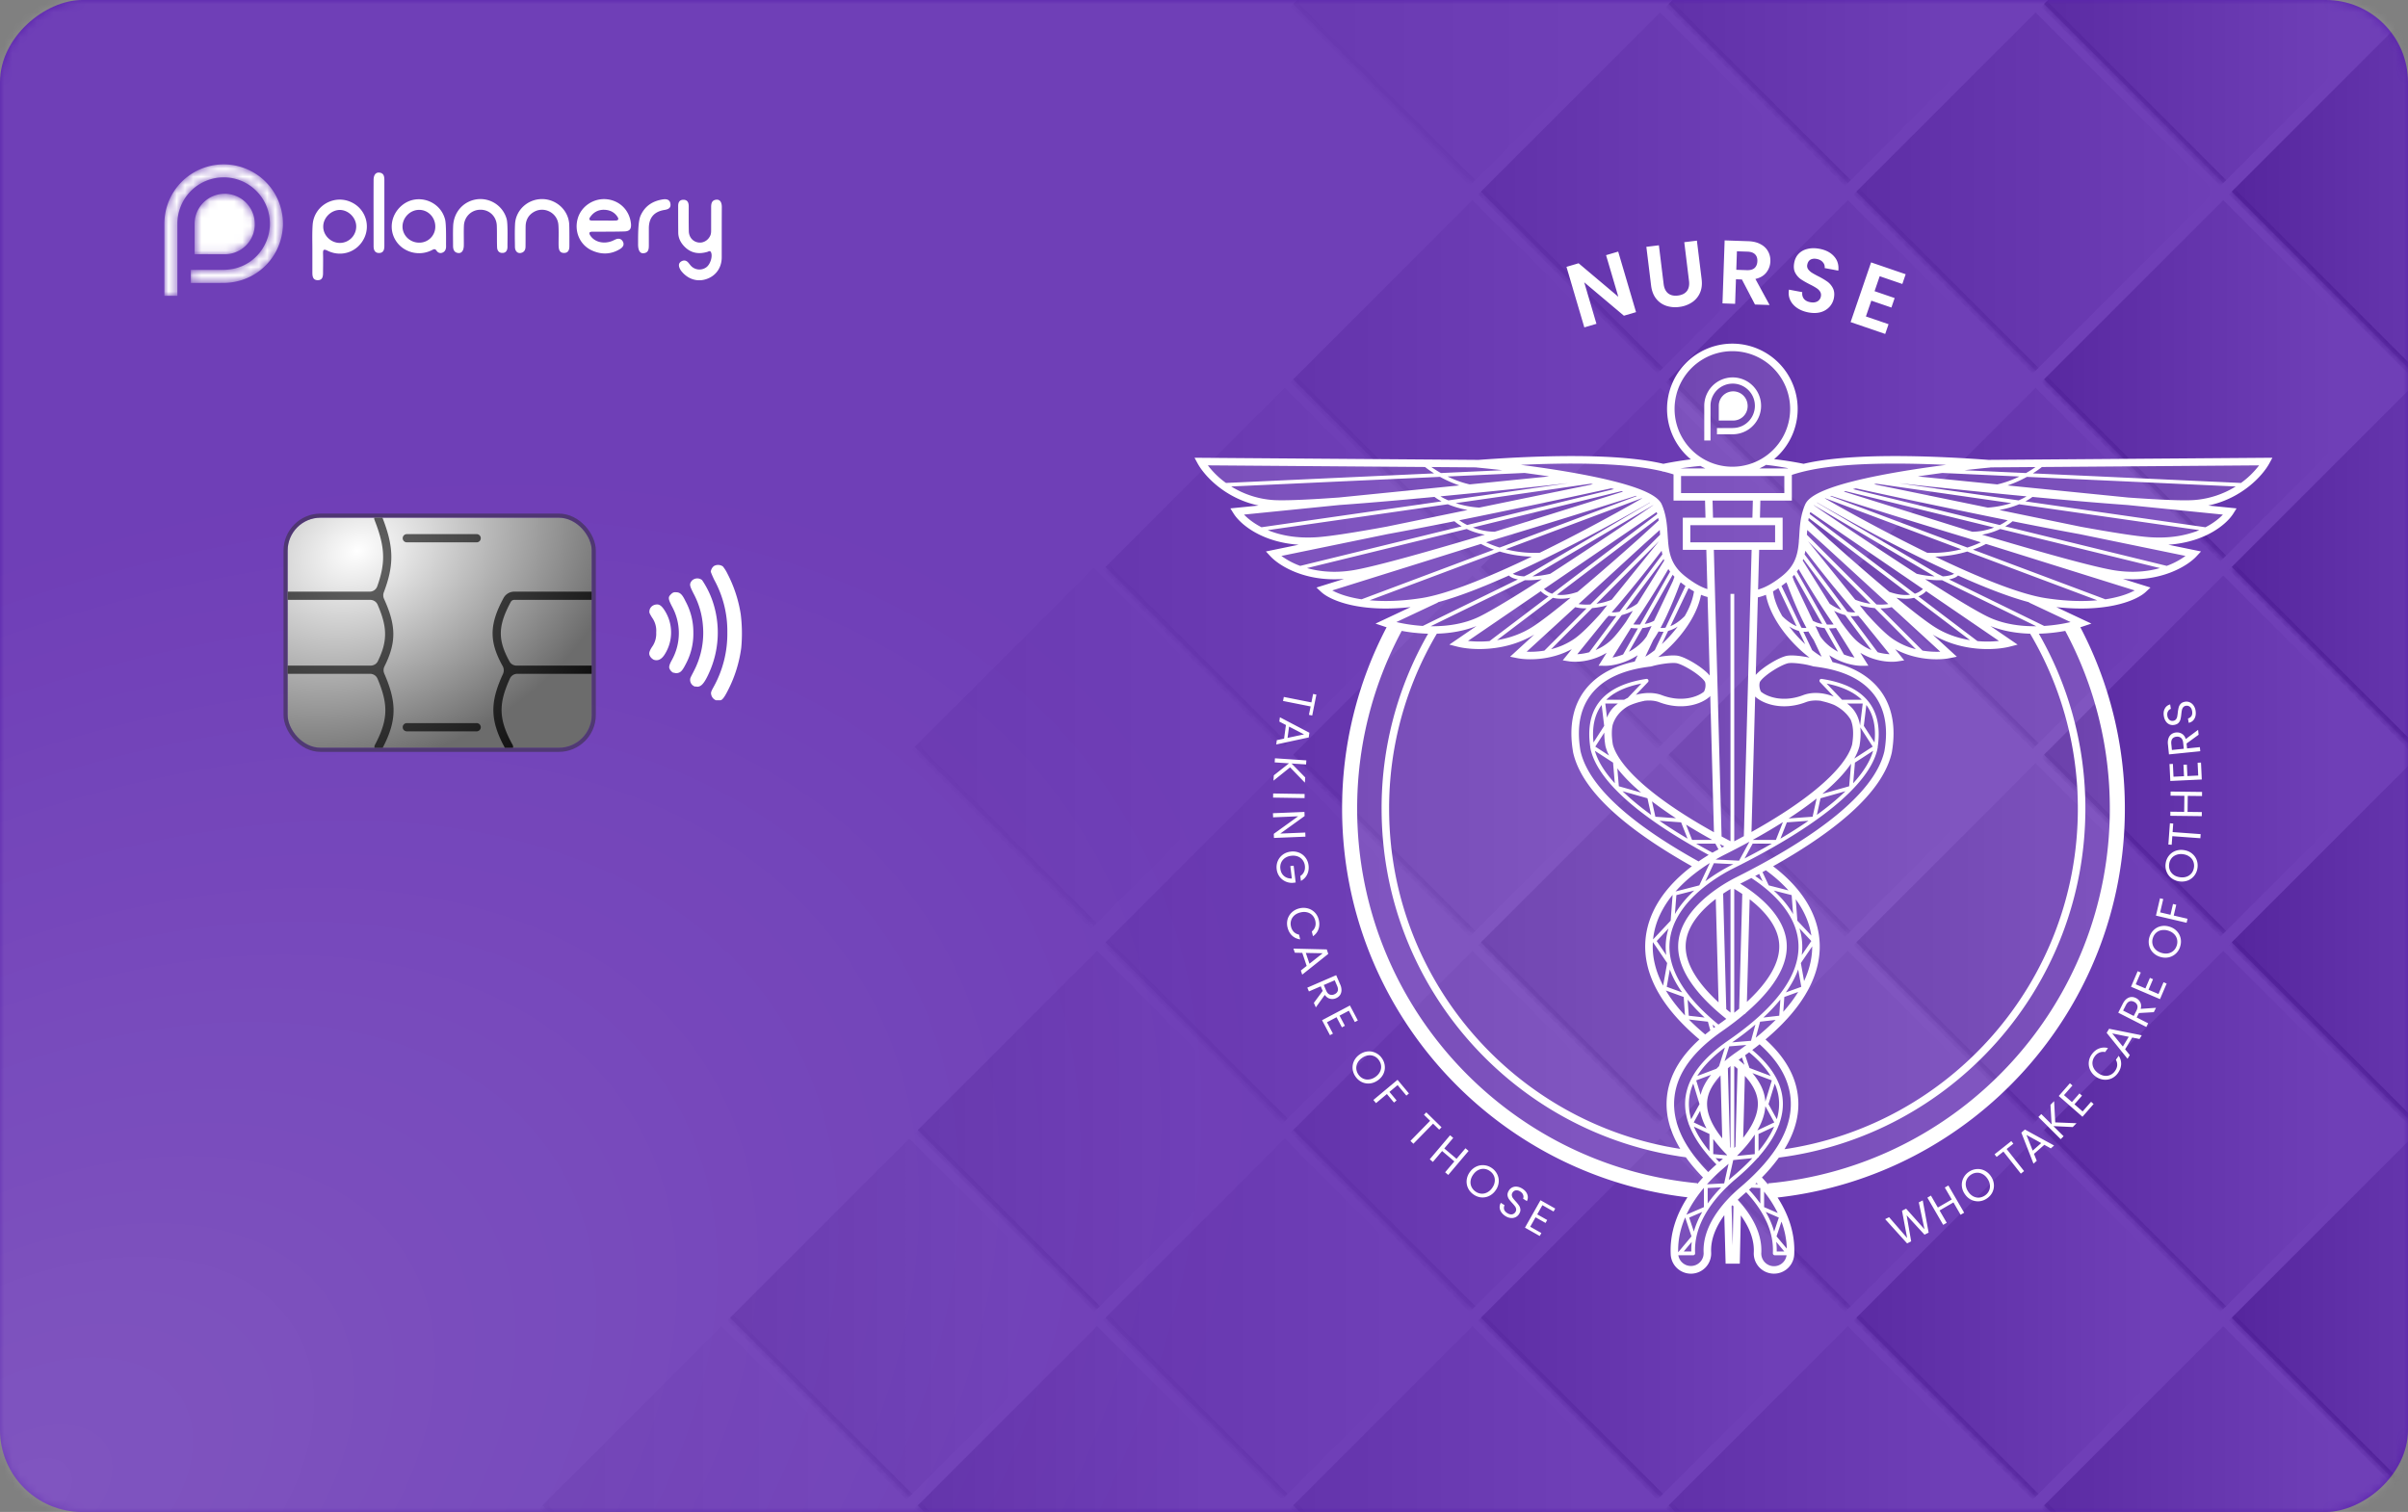
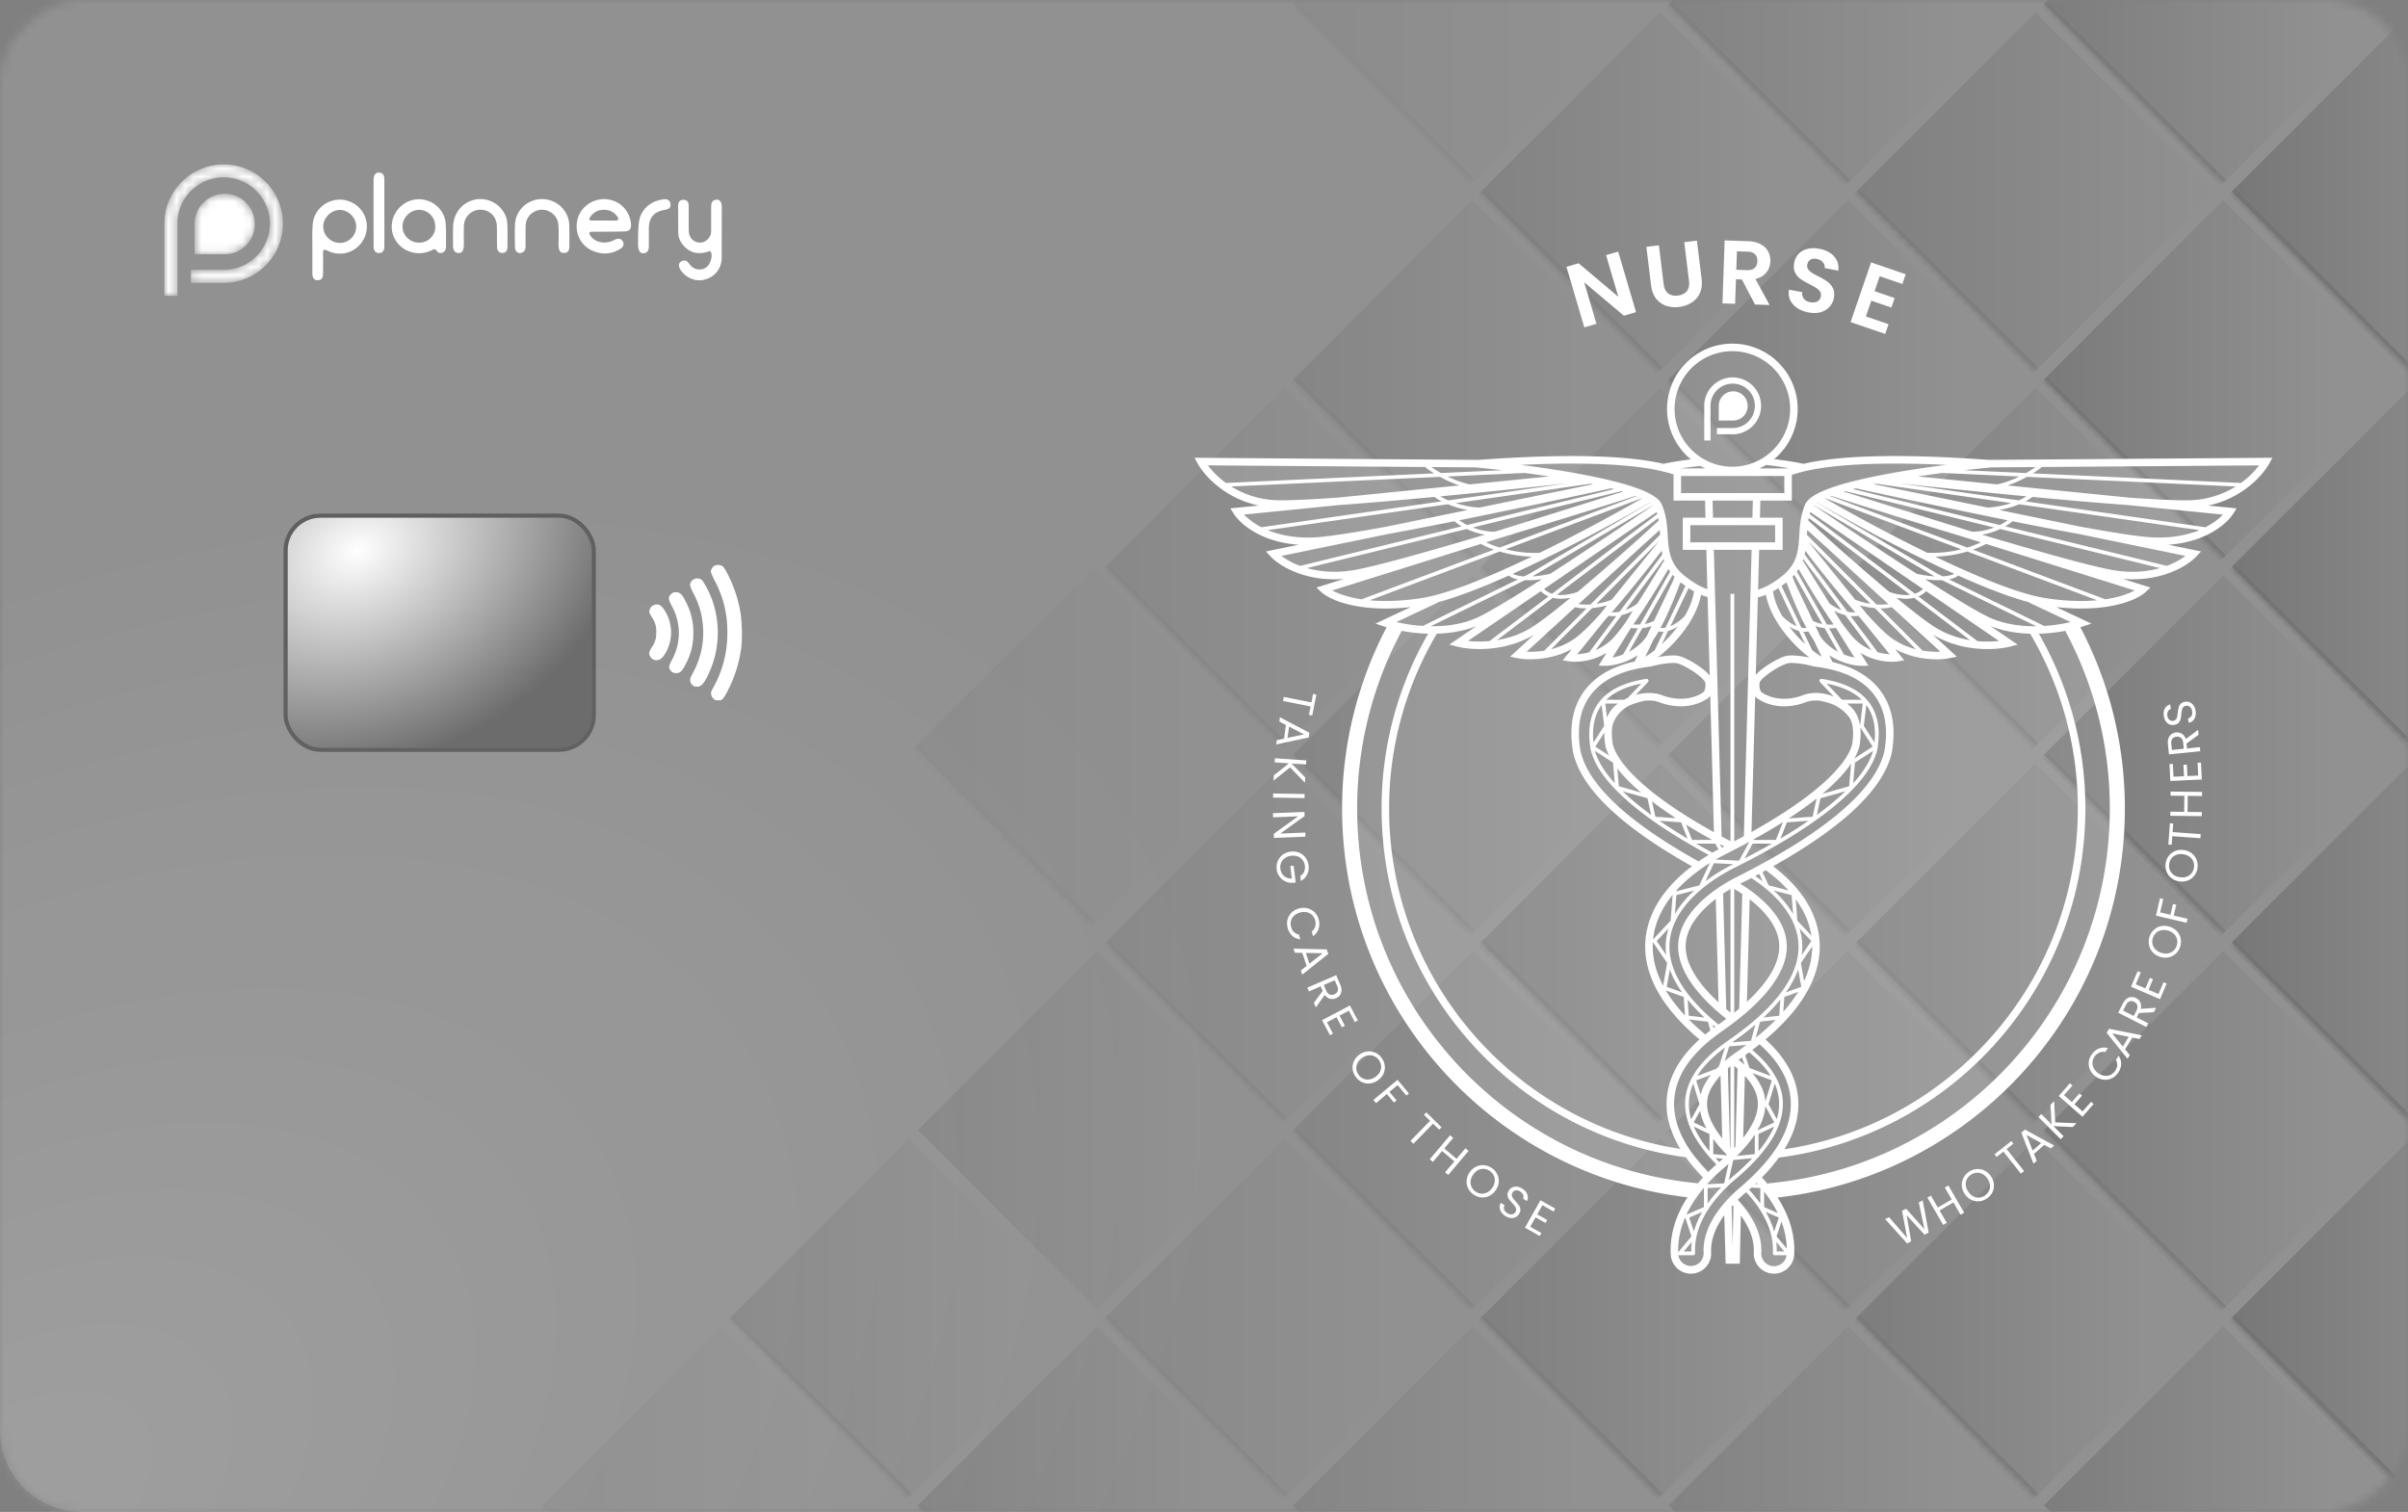
<svg xmlns="http://www.w3.org/2000/svg" width="293" height="184" fill="none">
  <rect width="100%" height="100%" fill="#808080" stroke="none" />
-   <rect width="184" height="293" y="184" fill="#5820AC" rx="10" transform="rotate(-90 0 184)" />
  <rect width="184" height="293" y="184" fill="url(#a)" rx="10" transform="rotate(-90 0 184)" />
  <mask id="b" width="293" height="184" x="0" y="0" maskUnits="userSpaceOnUse" style="mask-type:alpha">
    <rect width="184" height="293" y="184" fill="#070021" rx="10" transform="rotate(-90 0 184)" />
  </mask>
  <g mask="url(#b)">
    <g opacity=".14" style="mix-blend-mode:hard-light">
      <path fill="#fff" d="M0 0h293v184H0z" />
      <g opacity=".7">
        <mask id="d" fill="#fff">
          <path d="M270.52-21.321 292.321.48 270.52 22.282 248.718.48l21.802-21.8z" />
        </mask>
        <path fill="url(#c)" d="M270.52-21.321 292.321.48 270.52 22.282 248.718.48l21.802-21.8z" />
        <path fill="#000" d="M270.873 21.928 249.072.127l-.708.707 21.802 21.801.707-.707z" mask="url(#d)" />
      </g>
      <g opacity=".8">
        <mask id="f" fill="#fff">
          <path d="m270.52 24.358 21.801 21.802-21.801 21.802-21.802-21.802 21.802-21.802z" />
        </mask>
        <path fill="url(#e)" d="m270.52 24.358 21.801 21.802-21.801 21.802-21.802-21.802 21.802-21.802z" />
        <path fill="#000" d="m270.873 67.608-21.801-21.802-.708.708 21.802 21.801.707-.707z" mask="url(#f)" />
      </g>
      <g opacity=".8">
        <mask id="h" fill="#fff">
          <path d="m270.52 70.037 21.801 21.802-21.801 21.801-21.802-21.801 21.802-21.802z" />
        </mask>
        <path fill="url(#g)" d="m270.52 70.037 21.801 21.802-21.801 21.801-21.802-21.801 21.802-21.802z" />
        <path fill="#000" d="m270.873 113.287-21.801-21.802-.708.707 21.802 21.802.707-.707z" mask="url(#h)" />
      </g>
      <g opacity=".7">
        <mask id="j" fill="#fff">
          <path d="m270.52 115.718 21.801 21.801-21.801 21.802-21.802-21.802 21.802-21.801z" />
        </mask>
        <path fill="url(#i)" d="m270.52 115.718 21.801 21.801-21.801 21.802-21.802-21.802 21.802-21.801z" />
        <path fill="#000" d="m270.873 158.967-21.801-21.801-.708.707 21.802 21.801.707-.707z" mask="url(#j)" />
      </g>
      <g opacity=".7">
        <mask id="l" fill="#fff">
-           <path d="m270.52 161.396 21.801 21.802L270.52 205l-21.802-21.802 21.802-21.802z" />
-         </mask>
+           </mask>
        <path fill="url(#k)" d="m270.52 161.396 21.801 21.802L270.52 205l-21.802-21.802 21.802-21.802z" />
        <path fill="#000" d="m270.873 204.646-21.801-21.802-.708.708 21.802 21.801.707-.707z" mask="url(#l)" />
      </g>
      <g opacity=".5">
        <mask id="n" fill="#fff">
-           <path d="M224.84-21.321 246.641.48 224.84 22.282 203.038.48l21.802-21.8z" />
+           <path d="M224.84-21.321 246.641.48 224.84 22.282 203.038.48l21.802-21.8" />
        </mask>
        <path fill="url(#m)" d="M224.84-21.321 246.641.48 224.84 22.282 203.038.48l21.802-21.8z" />
        <path fill="#000" d="M225.193 21.928 203.392.127l-.707.707 21.801 21.801.707-.707z" mask="url(#n)" />
      </g>
      <g opacity=".6">
        <mask id="p" fill="#fff">
          <path d="m247.68 1.519 21.801 21.801-21.801 21.802-21.802-21.802 21.802-21.8z" />
        </mask>
        <path fill="url(#o)" d="m247.68 1.519 21.801 21.801-21.801 21.802-21.802-21.802 21.802-21.8z" />
        <path fill="#000" d="m248.033 44.768-21.801-21.802-.707.708 21.801 21.801.707-.707z" mask="url(#p)" />
      </g>
      <g opacity=".6">
        <mask id="r" fill="#fff">
          <path d="M247.68 47.197 269.481 69 247.68 90.8 225.878 69l21.802-21.802z" />
        </mask>
        <path fill="url(#q)" d="M247.68 47.197 269.481 69 247.68 90.8 225.878 69l21.802-21.802z" />
        <path fill="#000" d="m248.033 90.447-21.801-21.802-.707.707 21.801 21.802.707-.707z" mask="url(#r)" />
      </g>
      <g opacity=".6">
        <mask id="t" fill="#fff">
          <path d="m247.68 92.878 21.801 21.801-21.801 21.802-21.802-21.802 21.802-21.801z" />
        </mask>
        <path fill="url(#s)" d="m247.68 92.878 21.801 21.801-21.801 21.802-21.802-21.802 21.802-21.801z" />
        <path fill="#000" d="m248.033 136.127-21.801-21.801-.707.707 21.801 21.802.707-.708z" mask="url(#t)" />
      </g>
      <g opacity=".7">
        <mask id="v" fill="#fff">
          <path d="m247.68 138.557 21.801 21.801-21.801 21.802-21.802-21.802 21.802-21.801z" />
        </mask>
        <path fill="url(#u)" d="m247.68 138.557 21.801 21.801-21.801 21.802-21.802-21.802 21.802-21.801z" />
        <path fill="#000" d="m248.033 181.806-21.801-21.801-.707.707 21.801 21.801.707-.707z" mask="url(#v)" />
      </g>
      <g opacity=".9">
        <mask id="x" fill="#fff">
          <path d="m293.355 1.519 21.802 21.801-21.802 21.802-21.801-21.802 21.801-21.8z" />
        </mask>
        <path fill="url(#w)" d="m293.355 1.519 21.802 21.801-21.802 21.802-21.801-21.802 21.801-21.8z" />
        <path fill="#000" d="m293.709 44.768-21.802-21.802-.707.708 21.802 21.801.707-.707z" mask="url(#x)" />
      </g>
      <g opacity=".9">
        <mask id="z" fill="#fff">
          <path d="M293.355 47.197 315.157 69l-21.802 21.8L271.554 69l21.801-21.802z" />
        </mask>
        <path fill="url(#y)" d="M293.355 47.197 315.157 69l-21.802 21.8L271.554 69l21.801-21.802z" />
        <path fill="#000" d="m293.709 90.447-21.802-21.802-.707.707 21.802 21.802.707-.707z" mask="url(#z)" />
      </g>
      <g opacity=".9">
        <mask id="B" fill="#fff">
          <path d="m293.355 92.878 21.802 21.801-21.802 21.802-21.801-21.802 21.801-21.801z" />
        </mask>
        <path fill="url(#A)" d="m293.355 92.878 21.802 21.801-21.802 21.802-21.801-21.802 21.801-21.801z" />
        <path fill="#000" d="m293.709 136.127-21.802-21.801-.707.707 21.802 21.802.707-.708z" mask="url(#B)" />
      </g>
      <g opacity=".9">
        <mask id="D" fill="#fff">
          <path d="m293.355 138.557 21.802 21.801-21.802 21.802-21.801-21.802 21.801-21.801z" />
        </mask>
        <path fill="url(#C)" d="m293.355 138.557 21.802 21.801-21.802 21.802-21.801-21.802 21.801-21.801z" />
        <path fill="#000" d="m293.709 181.806-21.802-21.801-.707.707 21.802 21.801.707-.707z" mask="url(#D)" />
      </g>
      <g opacity=".6">
        <mask id="F" fill="#fff">
          <path d="m224.84 24.358 21.801 21.802-21.801 21.802-21.802-21.802 21.802-21.802z" />
        </mask>
        <path fill="url(#E)" d="m224.84 24.358 21.801 21.802-21.801 21.802-21.802-21.802 21.802-21.802z" />
        <path fill="#000" d="m225.193 67.608-21.801-21.802-.707.708 21.801 21.801.707-.707z" mask="url(#F)" />
      </g>
      <g opacity=".5">
        <mask id="H" fill="#fff">
          <path d="m224.84 70.037 21.801 21.802-21.801 21.801-21.802-21.801 21.802-21.802z" />
        </mask>
        <path fill="url(#G)" d="m224.84 70.037 21.801 21.802-21.801 21.801-21.802-21.801 21.802-21.802z" />
        <path fill="#000" d="m225.193 113.287-21.801-21.802-.707.707 21.801 21.802.707-.707z" mask="url(#H)" />
      </g>
      <g opacity=".5">
        <mask id="J" fill="#fff">
          <path d="m224.84 115.718 21.801 21.801-21.801 21.802-21.802-21.802 21.802-21.801z" />
        </mask>
        <path fill="url(#I)" d="m224.84 115.718 21.801 21.801-21.801 21.802-21.802-21.802 21.802-21.801z" />
        <path fill="#000" d="m225.193 158.967-21.801-21.801-.707.707 21.801 21.801.707-.707z" mask="url(#J)" />
      </g>
      <g opacity=".5">
        <mask id="L" fill="#fff">
-           <path d="m224.84 161.396 21.801 21.802L224.84 205l-21.802-21.802 21.802-21.802z" />
-         </mask>
+           </mask>
        <path fill="url(#K)" d="m224.84 161.396 21.801 21.802L224.84 205l-21.802-21.802 21.802-21.802z" />
        <path fill="#000" d="m225.193 204.646-21.801-21.802-.707.708 21.801 21.801.707-.707z" mask="url(#L)" />
      </g>
      <g opacity=".2">
        <mask id="N" fill="#fff">
          <path d="M179.16-21.321 200.962.48 179.16 22.282 157.359.48l21.801-21.8z" />
        </mask>
        <path fill="url(#M)" d="M179.16-21.321 200.962.48 179.16 22.282 157.359.48l21.801-21.8z" />
        <path fill="#000" d="M179.514 21.928 157.712.127l-.707.707 21.802 21.801.707-.707z" mask="url(#N)" />
      </g>
      <g opacity=".5">
        <mask id="P" fill="#fff">
          <path d="m202 1.519 21.802 21.801L202 45.122 180.198 23.32 202 1.52z" />
        </mask>
        <path fill="url(#O)" d="m202 1.519 21.802 21.801L202 45.122 180.198 23.32 202 1.52z" />
        <path fill="#000" d="m202.354 44.768-21.802-21.802-.707.708 21.801 21.801.708-.707z" mask="url(#P)" />
      </g>
      <g opacity=".4">
        <mask id="R" fill="#fff">
          <path d="M202 47.197 223.802 69 202 90.8 180.198 69 202 47.197z" />
        </mask>
        <path fill="url(#Q)" d="M202 47.197 223.802 69 202 90.8 180.198 69 202 47.197z" />
        <path fill="#000" d="m202.354 90.447-21.802-21.802-.707.707 21.801 21.802.708-.707z" mask="url(#R)" />
      </g>
      <g opacity=".3">
        <mask id="T" fill="#fff">
          <path d="M156.32 47.197 178.122 69 156.32 90.8 134.519 69l21.801-21.802z" />
        </mask>
        <path fill="url(#S)" d="M156.32 47.197 178.122 69 156.32 90.8 134.519 69l21.801-21.802z" />
        <path fill="#000" d="m156.674 90.447-21.802-21.802-.707.707 21.802 21.802.707-.707z" mask="url(#T)" />
      </g>
      <g opacity=".2">
        <mask id="V" fill="#fff">
          <path d="m133.102 69.093 21.801 21.801-21.801 21.802L111.3 90.894l21.802-21.801z" />
        </mask>
        <path fill="url(#U)" d="m133.102 69.093 21.801 21.801-21.801 21.802L111.3 90.894l21.802-21.801z" />
        <path fill="#000" d="m133.455 112.342-21.801-21.801-.708.707 21.802 21.801.707-.707z" mask="url(#V)" />
      </g>
      <g opacity=".6">
        <mask id="X" fill="#fff">
          <path d="m202 92.878 21.802 21.801L202 136.481l-21.802-21.802L202 92.878z" />
        </mask>
        <path fill="url(#W)" d="m202 92.878 21.802 21.801L202 136.481l-21.802-21.802L202 92.878z" />
        <path fill="#000" d="m202.354 136.127-21.802-21.801-.707.707 21.801 21.802.708-.708z" mask="url(#X)" />
      </g>
      <g opacity=".3">
        <mask id="Z" fill="#fff">
          <path d="m156.32 92.878 21.802 21.801-21.802 21.802-21.801-21.802 21.801-21.801z" />
        </mask>
        <path fill="url(#Y)" d="m156.32 92.878 21.802 21.801-21.802 21.802-21.801-21.802 21.801-21.801z" />
        <path fill="#000" d="m156.674 136.127-21.802-21.801-.707.707 21.802 21.802.707-.708z" mask="url(#Z)" />
      </g>
      <g opacity=".4">
        <mask id="ab" fill="#fff">
-           <path d="m133.48 115.718 21.802 21.801-21.802 21.802-21.801-21.802 21.801-21.801z" />
-         </mask>
+           </mask>
        <path fill="url(#aa)" d="m133.48 115.718 21.802 21.801-21.802 21.802-21.801-21.802 21.801-21.801z" />
        <path fill="#000" d="m133.834 158.967-21.802-21.801-.707.707 21.802 21.801.707-.707z" mask="url(#ab)" />
      </g>
      <g opacity=".6">
        <mask id="ad" fill="#fff">
          <path d="m202 138.557 21.802 21.801L202 182.16l-21.802-21.802L202 138.557z" />
        </mask>
        <path fill="url(#ac)" d="m202 138.557 21.802 21.801L202 182.16l-21.802-21.802L202 138.557z" />
        <path fill="#000" d="m202.354 181.806-21.802-21.801-.707.707 21.801 21.801.708-.707z" mask="url(#ad)" />
      </g>
      <g opacity=".3">
        <mask id="af" fill="#fff">
          <path d="m156.32 138.557 21.802 21.801-21.802 21.802-21.801-21.802 21.801-21.801z" />
        </mask>
        <path fill="url(#ae)" d="m156.32 138.557 21.802 21.801-21.802 21.802-21.801-21.802 21.801-21.801z" />
        <path fill="#000" d="m156.674 181.806-21.802-21.801-.707.707 21.802 21.801.707-.707z" mask="url(#af)" />
      </g>
      <g opacity=".4">
        <mask id="ah" fill="#fff">
          <path d="m110.641 138.557 21.801 21.801-21.801 21.802-21.802-21.802 21.802-21.801z" />
        </mask>
        <path fill="url(#ag)" d="m110.641 138.557 21.801 21.801-21.801 21.802-21.802-21.802 21.802-21.801z" />
        <path fill="#000" d="m110.994 181.806-21.801-21.801-.707.707 21.801 21.801.707-.707z" mask="url(#ah)" />
      </g>
      <g opacity=".4">
        <mask id="aj" fill="#fff">
          <path d="m179.16 24.358 21.802 21.802-21.802 21.802-21.801-21.802 21.801-21.802z" />
        </mask>
        <path fill="url(#ai)" d="m179.16 24.358 21.802 21.802-21.802 21.802-21.801-21.802 21.801-21.802z" />
        <path fill="#000" d="m179.514 67.608-21.802-21.802-.707.708 21.802 21.801.707-.707z" mask="url(#aj)" />
      </g>
      <g opacity=".4">
        <mask id="al" fill="#fff">
          <path d="m179.16 70.037 21.802 21.802-21.802 21.801-21.801-21.801 21.801-21.802z" />
        </mask>
        <path fill="url(#ak)" d="m179.16 70.037 21.802 21.802-21.802 21.801-21.801-21.801 21.801-21.802z" />
        <path fill="#000" d="m179.514 113.287-21.802-21.802-.707.707 21.802 21.802.707-.707z" mask="url(#al)" />
      </g>
      <g opacity=".4">
        <mask id="an" fill="#fff">
          <path d="m179.16 115.718 21.802 21.801-21.802 21.802-21.801-21.802 21.801-21.801z" />
        </mask>
        <path fill="url(#am)" d="m179.16 115.718 21.802 21.801-21.802 21.802-21.801-21.802 21.801-21.801z" />
        <path fill="#000" d="m179.514 158.967-21.802-21.801-.707.707 21.802 21.801.707-.707z" mask="url(#an)" />
      </g>
      <g opacity=".4">
        <mask id="ap" fill="#fff">
          <path d="m179.16 161.396 21.802 21.802L179.16 205l-21.801-21.802 21.801-21.802z" />
        </mask>
        <path fill="url(#ao)" d="m179.16 161.396 21.802 21.802L179.16 205l-21.801-21.802 21.801-21.802z" />
        <path fill="#000" d="m179.514 204.646-21.802-21.802-.707.708 21.802 21.801.707-.707z" mask="url(#ap)" />
      </g>
      <g opacity=".5">
        <mask id="ar" fill="#fff">
          <path d="m133.48 161.396 21.802 21.802L133.48 205l-21.801-21.802 21.801-21.802z" />
        </mask>
        <path fill="url(#aq)" d="m133.48 161.396 21.802 21.802L133.48 205l-21.801-21.802 21.801-21.802z" />
        <path fill="#000" d="m133.834 204.646-21.802-21.802-.707.708 21.802 21.801.707-.707z" mask="url(#ar)" />
      </g>
      <g opacity=".2">
        <mask id="at" fill="#fff">
          <path d="m87.8 161.396 21.802 21.802L87.801 205l-21.802-21.802 21.802-21.802z" />
        </mask>
        <path fill="url(#as)" d="m87.8 161.396 21.802 21.802L87.801 205l-21.802-21.802 21.802-21.802z" />
        <path fill="#000" d="m88.154 204.646-21.801-21.802-.707.708 21.801 21.801.707-.707z" mask="url(#at)" />
      </g>
    </g>
    <path fill="#fff" d="m197.255 142.744 8.289 1.941 1.004.208-.574.874-1.585 3.525-.519 2.268.273 1.558.793 1.093.874.164 1.038-.164.793-.546.355-.711v-1.612l.519-1.613.602-1.257 1.339-1.83.191 6.476h.956v-6.476l1.148 1.421 1.202 3.279.164 1.776 1.066 1.093 1.175.164 1.285-.492.409-.929v-1.394l-.409-2.514-.957-2.404-1.12-1.749 4.208-.629 8.69-2.459 4.728-2.296 6.394-4.044 5.055-4.564 4.81-5.711 4.044-7.46 2.46-6.122 1.448-6.913.547-6.941-.52-6.559-2.213-8.963-2.897-6.012.766-.683-4.209-2.323 3.443.164h2.76l2.268-.3 2.296-.629 1.093-.82-4.072-1.749h3.908l1.694-.246 2.05-.6 1.557-.793 1.066-.902-4.673-1.585h1.066l3.607-.52 2.241-.956 1.722-1.175.492-.956-4.455-.71 3.17-.957 2.214-.957 1.612-1.202 1.284-1.038.601-1.23-33.776.273-6.968-.437-5.11-.273-5.405.5-5.729.749-3.743-.835 1.123-1.239 1.266-1.41.765-1.564.328-2.104-.328-2.213-.765-1.804-1.503-1.803-1.859-1.23-2.35-.574-2.186.164-2.432 1.011-2.104 1.858-1.148 2.24-.328 2.898.328 1.913.856 2.215 1.814 1.814-3.57.864-4.262-.893-2.937-.143-2.932-.336-5.855.234-6.528.427-34.014-.308.948 1.465 1.832 1.466 1.228.84 2.931 1.056 2.564.668-4.999.56 1.444 1.66 1.897.926 2.262.69 1.983.237 1.272.603-4.268 1.056 1.013 1.078 1.983.797 1.272.453 3.038.344 4.073-.344-5.236 1.96.474.626 2.478.733 1.918.43h4.784l2.611-.221-4.88 2.528.823.53-1.118 2.234-1.645 4.703-1.294 4.175-1.293 5.997v5.585l.47 6.703 1.175 5.35 2.587 7.232 3.352 5.88 5.821 7.055 5.292 4.645 7.056 4.175 6.938 2.822z" opacity=".12" />
    <path fill="#fff" fill-rule="evenodd" d="m213.541 37.056-1.588-3.045-.725-.025-.103 2.987-1.537-.053.263-7.665 2.878.099c.593.02 1.094.144 1.504.37.41.22.712.512.905.878.2.359.292.758.277 1.197a2.305 2.305 0 0 1-.486 1.358c-.307.393-.752.656-1.336.79l1.727 3.17-1.779-.06zm-2.273-4.223 1.284.044c.418.015.732-.074.944-.264.212-.198.324-.477.337-.835.012-.352-.081-.626-.28-.823-.198-.205-.506-.315-.923-.33l-1.285-.043-.077 2.251zm-8.84 1.73-.577-4.712-1.527.187.576 4.701c.079.647.281 1.18.606 1.598.323.41.728.7 1.213.87a3.531 3.531 0 0 0 1.59.148 3.559 3.559 0 0 0 1.519-.53 2.651 2.651 0 0 0 1-1.14c.229-.486.303-1.053.224-1.7l-.576-4.7-1.538.188.577 4.712c.063.516-.023.928-.258 1.238-.236.302-.601.483-1.095.544-.488.06-.882-.029-1.184-.265-.303-.243-.486-.623-.55-1.14zm-4.834 3.858 1.476-.435-2.172-7.368-1.476.435 1.492 5.06-4.833-4.075-1.476.436 2.173 7.367 1.475-.435-1.488-5.049 4.829 4.064zm21.082-.939c.391.26.849.44 1.375.539.554.104 1.052.094 1.493-.032a2.29 2.29 0 0 0 1.075-.658 2.17 2.17 0 0 0 .525-1.064c.088-.468.048-.867-.121-1.197a2.196 2.196 0 0 0-.677-.798 8.935 8.935 0 0 0-1.117-.658 11.38 11.38 0 0 1-.789-.44 1.773 1.773 0 0 1-.436-.418.721.721 0 0 1-.099-.544c.055-.288.183-.491.384-.61.208-.117.46-.148.755-.092.339.064.592.201.761.412a.857.857 0 0 1 .215.7l1.663.314c.077-.686-.094-1.263-.513-1.73-.41-.472-1.004-.782-1.781-.928-.519-.098-.996-.095-1.433.009-.436.097-.797.29-1.083.579-.285.289-.47.656-.554 1.103-.09.475-.054.877.108 1.205.17.323.393.585.668.786.283.195.656.411 1.119.647.341.17.604.316.789.44.194.119.346.263.455.433a.78.78 0 0 1 .102.589.858.858 0 0 1-.429.612c-.233.128-.526.159-.878.092-.346-.065-.603-.207-.77-.425-.161-.216-.222-.482-.186-.795l-1.619-.306c-.08.462-.029.886.151 1.27.181.385.464.706.847.965zm10.041-3.867-.624 1.82 2.443.837-.395 1.154-2.443-.837-.659 1.923 2.755.944-.406 1.185-4.21-1.443 2.49-7.266 4.21 1.442-.406 1.185-2.755-.944zm-24.958 16.152a7.031 7.031 0 1 1 14.062 0 7.031 7.031 0 0 1-14.062 0zm7.031-7.947a7.947 7.947 0 0 0-5.049 14.084c-1.13.136-2.246.317-3.348.54a24.044 24.044 0 0 0-.774-.168c-6.301-1.26-16.52-.692-21.716-.31l-34.556-.26.373.685c.799 1.466 3.291 4.246 7.427 5.133l-3.437.345.393.627c.818 1.306 3.401 3.482 7.913 3.795l-3.982.819.555.596c1.089 1.17 4.261 3.126 8.95 2.744l-3.352 1.05.572.535c.6.561 1.906 1.243 3.919 1.653 1.751.356 4.061.511 6.961.194l-4.268 2.007 1.079.36c.085.029.175.057.269.086a47.428 47.428 0 0 0-5.415 22.076c0 24.407 18.362 44.525 42.026 47.296-1.263 1.948-2.174 4.299-2.041 6.955a2.462 2.462 0 1 0 4.919-.247c-.079-1.567.573-3.117 1.599-4.532l.162 5.899h1.725l.126-5.869c1.018 1.411 1.655 2.95 1.577 4.5a2.462 2.462 0 1 0 4.919.247c.133-2.646-.772-4.987-2.023-6.927 23.774-2.666 42.255-22.836 42.255-47.322a47.416 47.416 0 0 0-5.415-22.076c.094-.028.183-.057.267-.085l1.079-.36-4.268-2.007c2.901.317 5.21.162 6.961-.194 2.013-.41 3.319-1.092 3.919-1.653l.572-.536-3.356-1.05c4.691.383 7.865-1.574 8.954-2.744l.555-.596-3.978-.818c4.509-.314 7.091-2.49 7.909-3.795l.393-.627-3.437-.345c4.136-.887 6.628-3.667 7.427-5.133l.373-.686-34.543.26c-5.193-.381-15.423-.951-21.728.31-.267.053-.524.11-.774.167a42.719 42.719 0 0 0-3.585-.567 7.947 7.947 0 0 0-5.083-14.056zm-.097 104.971.11-.121.125.138-.103 4.776-.132-4.793zm.749-.778c.295-.287.6-.564.912-.829l.118-.101c1.839 1.971 3.392 4.529 3.247 7.397a.264.264 0 0 0 .002.049.23.23 0 0 0 .229.228h1.437a1.546 1.546 0 0 1-3.075-.298c.12-2.392-1.197-4.635-2.87-6.446zm1.376-1.231.283-.253 1.092.051v1.884a16.4 16.4 0 0 0-1.375-1.682zm.757-.689.161-.154.153.168-.314-.014zm.813-.798c.253.274.505.562.752.863l-.013-.147c23.32-2.12 41.59-21.727 41.59-45.6a45.577 45.577 0 0 0-5.423-21.634c-.912.17-1.968.301-3.091.338l-.055.002-.066.002a42.615 42.615 0 0 1 5.661 21.291c0 21.776-16.256 39.754-37.294 42.464a21.324 21.324 0 0 1-2.061 2.421zm2.74-3.44c20.2-2.997 35.699-20.411 35.699-41.445a41.708 41.708 0 0 0-5.805-21.292c-1.587-.046-3.266-.306-4.831-.93l3.308 2.26-.973.249c-1.658.424-5.749.694-9.357-1.47l2.936 2.692-.875.176c-1.219.246-4.045.312-6.633-1.097l1.102 1.365-.775.122c-.869.137-2.764.056-4.564-1.04l.981 1.571-.807.01c-.784.008-2.415-.265-3.953-1.286l.394.831c1.999.472 3.673 1.278 4.948 2.491 2.396 2.28 2.802 5.407 2.275 8.47l-.013.078-.019.078c-.718 2.989-3.122 5.769-6.188 8.271-2.242 1.83-5.026 3.662-8.233 5.463.079.06.158.12.237.182 1.578 1.234 3.389 3.012 4.475 5.338 1.132 2.424 1.415 5.335.039 8.505-1.007 2.321-2.852 4.665-5.676 7.049 1.902 1.718 3.545 3.921 3.92 6.688.301 2.214-.244 4.436-1.612 6.671zm-3.024-12.77c-.288.231-.586.462-.893.694 1.21 1.011 2.245 2.144 2.915 3.413l.025.01-.007.024c.47.903.756 1.874.789 2.918.026.831-.109 1.7-.432 2.61l.026.047-.051.024c-.456 1.247-1.266 2.569-2.502 3.972v.072l-.07.007a26.256 26.256 0 0 1-2.685 2.581c-.346.292-.697.607-1.045.944l-.011.051-.044.003c-2.084 2.033-4.023 4.836-3.862 8.025a.105.105 0 0 1 0 .025.23.23 0 0 1-.227.253h-1.813a1.548 1.548 0 0 0 3.076-.297c-.156-3.103 2.103-5.961 4.468-7.975 4.661-3.968 6.548-7.676 6.072-11.179-.342-2.515-1.866-4.566-3.729-6.222zm-9.909 25.312 1.621-1.939-.768-2.302c-.557 1.295-.893 2.717-.853 4.241zm1.002-4.573 2.132-.924v-2.348c-.81.961-1.565 2.058-2.132 3.272zm2.504-3.699 2.091-.111.533-2.38c-.183.164-.373.329-.57.497a21.504 21.504 0 0 0-2.054 1.994zm2.445-3.567-.044.04-1.638-.146v-1.841a17.52 17.52 0 0 0 1.682 1.947zm1.201.113 2.169-.217v-2.383c-.524.801-1.232 1.666-2.169 2.6zm2.48-3.105 2.064-.972-1.09-1.979c-.048.854-.328 1.835-.974 2.951zm.974-3.499.787-2.588-2.359-.888c.85 1.001 1.391 2.043 1.539 3.133.015.111.026.226.033.343zm-2.587-4.521-.006-.007a.12.12 0 0 0-.012-.011l-.012-.012-.018-.015a15.497 15.497 0 0 0-.612-.526c.089-.064.178-.127.269-.19l.133-.093.304.896-.046-.042zm-1.194 10.152v-9.977a16 16 0 0 1 .399.34l-.258 9.489-.141.148zm-.458-9.96v9.935l-.06-.063-.26-9.6c.104-.09.211-.181.32-.272zm1.545 8.722.204-7.525c.901.986 1.42 1.958 1.549 2.912.141 1.037-.127 2.556-1.753 4.613zm-2.465 2.557c-.144.127-.292.256-.445.387a27.384 27.384 0 0 1-.45-.467l.895.08zm-.792.687a20.772 20.772 0 0 1-.777-.828l-.067-.006v-.069c-1.239-1.406-2.05-2.73-2.506-3.979l-.047-.022.023-.042c-.483-1.356-.546-2.621-.283-3.802a7.067 7.067 0 0 1 .642-1.735l-.006-.02.021-.008c.944-1.79 2.617-3.312 4.49-4.606 7.456-5.15 9.049-9.475 8.352-12.79-.668-3.181-3.458-5.554-5.591-6.947-.445.231-.896.462-1.354.692.533.327 1.144.735 1.766 1.221 1.328 1.038 2.6 2.351 3.311 3.874.683 1.463.88 3.174-.005 5.214-.675 1.555-2.008 3.363-4.361 5.391a.46.46 0 0 1-.213.182c-.79.667-1.69 1.358-2.714 2.071-2.671 1.861-5.297 4.409-5.759 7.811-.401 2.953.875 6.049 4.082 9.33.339-.337.674-.648.996-.932zm-1.632 1.591c-.804-.82-1.5-1.639-2.087-2.457-20.906-2.829-37.022-20.746-37.022-42.428a42.62 42.62 0 0 1 5.661-21.292l-.051-.001-.072-.002a20.838 20.838 0 0 1-3.089-.338 45.59 45.59 0 0 0-5.422 21.634c0 23.806 18.168 43.37 41.394 45.582l-.009.098c.229-.277.463-.542.697-.796zm2.45-34.542c.317-.213.619-.401.894-.565v15.04a27.132 27.132 0 0 1-.514-.421l-.38-14.054zm2.328.039a18.784 18.784 0 0 0-.976-.618v15.071c.206-.165.405-.328.597-.49l.379-13.963zm-1.945 15.201c-2.922-2.332-4.507-4.395-5.265-6.141-.885-2.04-.688-3.751-.005-5.213.711-1.524 1.983-2.837 3.311-3.875a19.548 19.548 0 0 1 3.164-2c4.918-2.467 9.068-5.004 12.143-7.514 3.025-2.47 5.231-5.088 5.877-7.775l.011-.05.009-.05c.499-2.896.086-5.66-2.004-7.65-1.324-1.26-3.179-2.065-5.539-2.467a27.353 27.353 0 0 0-1.144-.165l.001-.007a9.966 9.966 0 0 0-1.461-.308c-.609-.086-1.18-.122-1.512-.075-.176.025-.478.13-.862.316-.374.18-.79.42-1.185.682a8.196 8.196 0 0 0-1.032.797 2.908 2.908 0 0 0-.319.344.664.664 0 0 0-.112.191c-.124.47.032.933.138 1.134.723.617 2.685 1.365 5.145.427 1.075-.41 2.395-.322 3.587.125.045.016.09.034.134.051l-1.675-1.758a.218.218 0 0 1-.04-.058.229.229 0 0 1 .236-.335c2.581.394 4.389 1.262 5.514 2.54v.001c.113.13.22.262.319.4 1.042 1.435 1.304 3.279.984 5.394l.027.042-.037.023a8.834 8.834 0 0 1-.036.22l-.001.008-.002.007c-.545 2.249-2.479 4.631-5.464 7.047-2.807 2.271-6.573 4.595-11.073 6.886l-.015.026-.034-.001a114.1 114.1 0 0 1-.858.431c-1.209.601-5.061 2.694-6.877 5.995-.902 1.639-1.3 3.573-.624 5.781.658 2.148 2.34 4.581 5.619 7.264.333-.233.652-.463.957-.69zm14.691-38.375c.153.112.292.229.418.349.613.583 1.015 1.345 1.167 2.335l.323-2.684h-1.908zm1.614 2.897c.075.655.046 1.406-.097 2.265l-.003.02-.005.019a6.09 6.09 0 0 1-.632 1.499l2.245-1.458-1.508-2.345zm-1.121 4.417c-.76 1.119-1.912 2.352-3.497 3.678l3.263-.925.234-2.753zm-4.193 4.244a45.388 45.388 0 0 1-3.402 2.426l2.913-.21.489-2.216zm-4.099 2.872a73.54 73.54 0 0 1-3.672 2.163h2.818l.854-2.163zm-3.826 1.201c3.119-1.74 5.727-3.456 7.747-5.105 2.796-2.282 4.138-4.17 4.495-5.534.224-1.362.125-2.328-.176-3.033-.47-.784-1.214-1.405-2.057-1.81a8.83 8.83 0 0 0-1.489-.45l.003-.015c-.693-.108-1.358-.06-1.903.148-2.824 1.076-5.19.22-6.14-.652l-.033-.03-.447 16.481zm.519-19.114c.089-.103.189-.205.296-.305.321-.3.728-.61 1.152-.892.425-.282.877-.542 1.292-.743.403-.196.81-.354 1.134-.4.468-.065 1.149-.011 1.769.077.31.044.622.1.905.16a16.245 16.245 0 0 1-2.227-2.047c-1.417-1.562-2.7-3.557-3.084-5.6-.341.14-.666.241-.981.313l-.256 9.437zm-1.449 19.625a102.3 102.3 0 0 1-1.167.621V72.276h-.458v30.092c-.367-.193-.728-.385-1.083-.576l-.943-34.88h4.597l-.946 34.848zm-2.38 1.245a88.816 88.816 0 0 1-.541-.288l.24.44.147-.074.154-.078zm-.708.361-.381-.698h-2.335c.641.367 1.302.733 1.984 1.1.274-.157.521-.292.732-.402zm-1.194.673c-3.939-2.132-7.216-4.28-9.651-6.377-2.548-2.194-4.201-4.356-4.698-6.408l-.002-.007-.001-.008a8.834 8.834 0 0 1-.036-.22l-.037-.023.027-.041c-.32-2.116-.058-3.96.984-5.396.099-.137.206-.27.319-.399 1.125-1.28 2.933-2.147 5.514-2.541a.229.229 0 0 1 .236.335.22.22 0 0 1-.04.058l-1.476 1.55c1.109-.311 2.265-.306 3.15.031 2.461.938 4.423.19 5.145-.427.107-.2.263-.663.138-1.134a.638.638 0 0 0-.112-.19 2.747 2.747 0 0 0-.319-.345 8.105 8.105 0 0 0-1.032-.797 10.483 10.483 0 0 0-1.184-.682c-.385-.186-.686-.291-.862-.316-.332-.047-.904-.011-1.513.076-.6.085-1.173.212-1.488.316l-.033-.099.012.108c-2.884.324-5.11 1.172-6.633 2.622-2.09 1.988-2.503 4.752-2.004 7.65l.009.05.011.048c.646 2.687 2.852 5.307 5.877 7.776 2.276 1.857 5.142 3.731 8.474 5.581a24.63 24.63 0 0 1 1.225-.791zm-2.043 1.383c-3.206-1.801-5.992-3.633-8.236-5.464-3.065-2.502-5.47-5.283-6.187-8.27l-.019-.079-.013-.08c-.527-3.06-.121-6.188 2.275-8.468 1.333-1.269 3.102-2.091 5.223-2.554l.364-.767c-1.538 1.02-3.169 1.294-3.953 1.285l-.807-.009.982-1.572c-1.8 1.096-3.696 1.177-4.565 1.04l-.775-.122 1.1-1.364c-2.587 1.409-5.413 1.343-6.631 1.097l-.875-.176 2.939-2.694c-3.608 2.165-7.702 1.895-9.36 1.47l-.973-.248 3.308-2.26c-1.564.624-3.242.883-4.828.93a41.702 41.702 0 0 0-5.806 21.293c0 20.94 15.36 38.292 35.427 41.404-1.349-2.221-1.886-4.431-1.587-6.631.375-2.761 2.011-4.963 3.918-6.687-2.82-2.381-4.667-4.726-5.675-7.048-1.375-3.17-1.092-6.081.04-8.505 1.085-2.326 2.897-4.104 4.475-5.337.08-.063.16-.124.239-.184zm1.625 20.469c.204-.168.411-.331.618-.489l-.291-1.066-2.316-.265a28.707 28.707 0 0 0 1.989 1.82zm-2.463-2.312-.157-2.252-2.168-.785c.593.995 1.362 2.007 2.325 3.037zm-2.659-3.632.49-2.746-1.738-2.555c-.086 1.383.151 2.871.831 4.438.125.286.263.574.417.863zm-1.222-5.625 2.137-2.279.238-3.138a11.727 11.727 0 0 0-1.54 2.425 9.212 9.212 0 0 0-.835 2.992zm2.73-5.835 2.893-.74 1.279-2.719c-.571.357-1.208.791-1.858 1.299a17.23 17.23 0 0 0-2.314 2.16zm4.882-3.886c.463-.267.848-.468 1.114-.601 1.04-.522 2.039-1.045 2.995-1.566l-1.26 2.308-2.849-.141zm.354 17.383-.34-12.586a8.667 8.667 0 0 0-.113.088c-1.271.993-2.42 2.199-3.045 3.54-.58 1.242-.759 2.679.015 4.462.547 1.259 1.605 2.769 3.483 4.496zm4.455-15.377c.295.198.601.414.913.648l-.426-.906-.487.258zm.891-.475.759 1.615 2.408.616a17.29 17.29 0 0 0-2.204-2.037 20.54 20.54 0 0 0-.552-.417l-.411.223zm-6.07 18.557c.105.089.212.179.321.268l-.207.15-.114-.418zm-3.036-3.037a21.673 21.673 0 0 0 2.065 2.178l-1.929-.221-.136-1.957zm-2.168-3.669c.322.894.811 1.824 1.495 2.788l-1.872-.678.377-2.11zm-.158-4.997a7.429 7.429 0 0 0-.279 3.238l-1.159-1.704 1.438-1.534zm3.126-4.608c-.882.813-1.718 1.768-2.349 2.857l.176-2.301 2.173-.556zm4.623-3.145c-.603.3-1.892.983-3.266 2.017l1.035-2.201 2.366.117-.135.067zm4.821-2.565a87.659 87.659 0 0 1-3.32 1.804l.985-1.804h2.335zm4.459-2.78a60.886 60.886 0 0 1-3.411 2.17l.783-1.981 2.628-.19zm2.616-1.943c-.501.406-1.034.813-1.596 1.222l.445-2.019 3.034-.86a28.464 28.464 0 0 1-1.883 1.657zm5.247-6.572c-.357 1.252-1.179 2.576-2.424 3.947l.214-2.512 2.21-1.435zm-.8-5.545c.864 1.19 1.159 2.717.97 4.528l-1.3-2.021.305-2.54.025.033zm-4.858-2.639c1.941.383 3.335 1.06 4.276 1.97h-2.399l-1.877-1.97zm-6.073 69.11h.923l-.982-1.175c.048.385.068.777.059 1.175zm-.31-2.419.568-1.705-1.595-.692c.435.752.791 1.554 1.027 2.397zm-10.539-47.822-.783-1.981-2.628-.19a60.886 60.886 0 0 0 3.411 2.171zm-4.431-2.891-.445-2.019-3.034-.86c.352.34.728.682 1.128 1.027.711.612 1.496 1.23 2.351 1.852zm-4.419-3.847-.214-2.512-2.21-1.435c.357 1.252 1.178 2.575 2.424 3.947zm-2.594-4.964 1.3-2.021-.305-2.54-.025.033c-.864 1.19-1.159 2.717-.97 4.528zm1.552-5.196h2.165l.065-.033.059-.03c.109-.06.219-.116.33-.169l1.657-1.739c-1.941.383-3.335 1.06-4.276 1.97zm19.208 61.739v-1.888a14.642 14.642 0 0 1 1.659 2.607l-1.659-.719zm1.513 3.558.598-1.793a9.952 9.952 0 0 1 .649 3.285l-1.247-1.492zm-7.828-48.246a75.313 75.313 0 0 1-3.182-1.857l.734 1.857h2.448zm-4.415-2.639a47.46 47.46 0 0 1-2.911-2.049l.413 1.87 2.498.18zm-4.24-3.12c-1.227-1.043-2.184-2.028-2.89-2.942l.184 2.175 2.706.767zm-3.893-4.504a5.687 5.687 0 0 1-.434-1.13l-.005-.02-.003-.02a9.199 9.199 0 0 1-.137-1.625l-1.097 1.707 1.676 1.088zm-.256-4.616c.209-.539.517-.99.913-1.367.126-.119.264-.235.416-.347h-1.535l.206 1.714zm20.447 30.154c-.541 1.247-1.583 2.738-3.423 4.442l.339-12.486.054.042c1.271.994 2.42 2.2 3.045 3.541.58 1.242.759 2.679-.015 4.461zm-13.653-37.615c-.192.028-.385.06-.57.094a16.456 16.456 0 0 0 2.138-1.98c1.416-1.562 2.699-3.557 3.084-5.6.275.113.539.2.797.268l.259 9.557a4.103 4.103 0 0 0-.361-.38 9.045 9.045 0 0 0-1.152-.893 11.332 11.332 0 0 0-1.292-.743c-.403-.196-.811-.354-1.134-.4-.469-.065-1.15-.011-1.769.077zm5.759 4.834.007-.012.008-.014.449 16.603c-3.146-1.751-5.776-3.48-7.808-5.14-2.796-2.282-4.138-4.17-4.495-5.533-.16-.975-.155-1.747-.029-2.366.317-1.056 1.046-1.832 1.934-2.33.497-.24 1.126-.454 1.918-.619l-.002-.007c.678-.084 1.315-.023 1.801.162 2.824 1.076 5.19.22 6.14-.652l.044-.041.033-.051zm6.807-28.13a7.99 7.99 0 0 1-.825.434h3.438l-.001-.003.075-.026a32.632 32.632 0 0 0-2.687-.405zm-7.379.434a8.132 8.132 0 0 1-.611-.31c-.83.08-1.653.183-2.469.31h3.08zm6.405 14.738.131-4.836h2.858V63h-2.761l.051-2.08h3.831v-3.126c.692-.232 1.481-.44 2.383-.62 4.51-.902 11.129-.847 16.399-.602-2.675.343-5.546.778-8.153 1.292-2.234.441-4.29.943-5.864 1.501-.786.28-1.468.577-1.997.897-.516.312-.951.682-1.148 1.134-.566 1.293-.646 2.602-.718 3.78v.002l-.03.471a.454.454 0 0 0-.014.184c-.009.124-.02.246-.032.365-.074.727-.205 1.404-.503 2.05-.296.64-.768 1.273-1.555 1.892-1.198.943-2.102 1.391-2.878 1.607zm-.637-10.827L213.23 63h-4.795l-.055-2.08h4.901zm-5.817 0 .055 2.08h-2.761v3.911h2.862l.129 4.781c-.735-.234-1.589-.683-2.694-1.552-.787-.62-1.259-1.252-1.555-1.892-.298-.646-.429-1.323-.503-2.05a19.592 19.592 0 0 1-.033-.37.465.465 0 0 0-.012-.175 56.686 56.686 0 0 1-.031-.477c-.072-1.178-.152-2.487-.718-3.78-.197-.452-.632-.822-1.148-1.134-.529-.32-1.211-.618-1.997-.897-1.574-.558-3.63-1.06-5.864-1.501-2.607-.514-5.478-.95-8.153-1.292 5.27-.245 11.889-.3 16.399.602.293.059.573.12.843.184l.009.041.087-.018c.449.11.866.226 1.254.35v3.19h3.831zm-5.508 3.574c.014.192.026.385.039.58l-8.472 8.486a6.528 6.528 0 0 1-1.309-.03 3.791 3.791 0 0 1-.131-.02l7.906-7.247c.71-.634 1.374-1.231 1.967-1.769zm-.189-1.454c.021.102.04.204.058.306l-2.447 2.243a352.143 352.143 0 0 1-5.424 4.75 216.22 216.22 0 0 1-1.997 1.691c-1.031.358-1.861.43-2.514.347l12.324-9.337zm-.192-.726c.026.082.051.163.074.244l-12.791 9.691a2.55 2.55 0 0 1-.991-.569l13.708-9.366zm-.412-.83-.013-.012-14.694 8.67a12.71 12.71 0 0 0 2.17-.313c.507-.328 1.021-.661 1.539-.999a673.87 673.87 0 0 0 10.998-7.346zm-.413-.331.021.014-14.705 8.676-.611.299a4.649 4.649 0 0 1-.951-.144 1.74 1.74 0 0 1-.432-.176c1.052-.477 2.115-.977 3.172-1.488 5.196-2.514 10.331-5.341 13.506-7.181zm-.944-.507-.036-.016-16.562 6.212c1.194.303 2.617.502 4.146.426a218.912 218.912 0 0 0 12.452-6.622zm-.75-.306.095.035-16.684 6.259a12.337 12.337 0 0 1-1.646-.637l1.641-.514a1156.036 1156.036 0 0 0 16.594-5.143zm-1.756-.572.192.056-15.29 4.785-.333.1a7.477 7.477 0 0 1-2.659-.515l18.09-4.426zm-1.267-.339c.121.03.24.061.358.092l-17.868 4.371a6.73 6.73 0 0 1-.963-.578 1201.523 1201.523 0 0 0 18.473-3.885zm-2.345-.531.139.029-13.844 2.847a11.893 11.893 0 0 1-2.862-.546l16.42-2.36.147.03zm-8.179-1.342c.979.13 1.98.27 2.979.423l-9.662.97a12.08 12.08 0 0 1-2.16-.716c-.182-.08-.359-.161-.532-.245l9.375-.432zm-5.832-.662c.954.09 2.011.2 3.13.329l-7.478.344a13.853 13.853 0 0 1-1.161-.73l5.509.042v.015zm17.792 16.036a173.448 173.448 0 0 0 4.715-5.907c.026.15.056.3.091.45l-5.207 6.968a3.746 3.746 0 0 1-.963.08 98.49 98.49 0 0 0 1.364-1.591zm.323 1.303 4.639-6.206c.021.064.043.127.066.191l-3.272 5.243c-.493.356-.98.605-1.433.772zm2.127.015a124.291 124.291 0 0 0 3.084-5.001c.067.106.138.212.215.318L199.562 76a5.38 5.38 0 0 1-.822-.013c.386-.546.783-1.135 1.179-1.74zm.205 1.687 3.4-5.987c.07.08.142.16.218.24-.06.17-.124.348-.192.531l-2.29 4.825c-.352.197-.743.32-1.136.391zm4.257-4.83.114-.24c.202.158.398.305.587.44l-2.427 5.08c-.24.046-.445.05-.608.032.274-.51.542-1.052.798-1.602a51.861 51.861 0 0 0 1.536-3.71zm-1.135 5.1 2.217-4.638c.226.15.445.283.656.401-.148 1.01-.561 2.036-1.134 3.015-.648.644-1.239 1.017-1.739 1.223zm-.827.674a2.083 2.083 0 0 1-.608-.036c-.213.375-.43.725-.646 1.038l-.967 2.038a9.38 9.38 0 0 0 .756-.499c.129-.094.261-.193.394-.298l1.071-2.243zm-.217 1.512.77-1.61a4.35 4.35 0 0 0 1.17-.532 15.794 15.794 0 0 1-1.94 2.142zm-3.747-1.975c.243.034.53.056.841.052l-1.804 3.177a7.07 7.07 0 0 1-1.287.376l2.25-3.605zm1.365 1.694a6.53 6.53 0 0 1-1.617 1.206l1.636-2.88c.114-.012.231-.028.347-.049.256-.044.516-.11.772-.205l-.601 1.266a5.622 5.622 0 0 1-.537.662zm-3.142-3.147a3.39 3.39 0 0 1-.942-.025c-.121.136-.241.27-.361.402l-3.45 4.273c.419-.02.92-.09 1.456-.24l3.297-4.41zm-2.529 4.144 3.182-4.257.047-.011.026-.007.053-.014a5.93 5.93 0 0 0 1.223-.483l-.849 1.36c-.737 1.029-1.396 1.846-1.892 2.288a6.354 6.354 0 0 1-1.79 1.124zm-2.004-5.123c.275.038.58.055.902.052l-5.132 5.141c-.808.135-1.554.16-2.156.13l5.912-5.419c.148.041.308.073.474.096zm1.579.019-4.996 5.004a8.706 8.706 0 0 0 2.912-1.322c.765-.544 1.839-1.61 3.043-2.937l.881-1.092a9.487 9.487 0 0 1-1.838.346h-.002zm8.157-8.171-7.636 7.649a8.2 8.2 0 0 0 1.862-.497l5.774-7.152zm-13.458 6.747a2.857 2.857 0 0 1-.945-.633l-8.854 6.05c.723.083 1.627.113 2.622.02l7.177-5.437zm-6.27 5.321 6.796-5.149c.581.14 1.296.165 2.154-.012-1.878 1.55-3.533 2.84-4.612 3.534-1.416.91-2.935 1.397-4.338 1.627zm2.223-7.462a3.8 3.8 0 0 0 .321.075l-11.576 5.66a19.718 19.718 0 0 1-3.214-.47l4.956-2.331a.462.462 0 0 0 .134-.094c2.443-.65 5.46-1.834 8.602-3.242.189.189.469.317.777.402zm1.169.167-11.461 5.604c1.967.023 4.085-.27 5.928-1.175 1.546-.758 4.382-2.493 7.593-4.549-.57.083-1.123.126-1.63.128a8.62 8.62 0 0 1-.43-.008zm-3.761-3.715a11.154 11.154 0 0 1-1.59-.697l-18.087 5.66c.605.33 1.517.684 2.765.938.254.052.522.1.803.141l16.109-6.042zm-15.127 6.16 15.82-5.933c1.105.33 2.442.589 3.904.621-5.146 2.469-10.232 4.559-13.449 5.052-2.507.385-4.591.417-6.275.26zm10.31-9.617c.236.203.537.417.89.622l-19.652 4.809a9.22 9.22 0 0 1-2.284-1.21l12.935-2.66c2.229-.407 4.7-.882 7.263-1.392l.848-.169zm-12.508 5.99c-2.142.323-3.969.124-5.431-.291l19.439-4.756a8.461 8.461 0 0 0 2.209.69l-.843.252c-6.826 2.03-12.991 3.747-15.374 4.106zm11.771-8.528 14.592-2.098c-4.767.527-10.279 1.102-15.56 1.606.27.164.595.332.968.492zm-.822.118-21.914 3.15c-.957-.49-1.66-1.053-2.123-1.542l11.587-1.163c2.146-.153 4.566-.351 7.13-.578a693.67 693.67 0 0 0 4.458-.409c.227.177.518.362.862.542zm-21.151 3.503 21.908-3.15c.381.158.803.306 1.259.433.363.102.748.192 1.151.264l-9.881 2.032c-3.754.684-6.794 1.166-8.412 1.279-2.528.175-4.524-.24-6.025-.858zm19.135-7.684c.291.233.665.5 1.102.774l-25.32 1.166a10.235 10.235 0 0 1-2.202-2.14l26.42.2zm-18.575 4.014a11.155 11.155 0 0 1-5.005-1.645l25.403-1.17c.391.215.816.427 1.264.621.35.153.717.295 1.095.422l-14.684 1.473c-.861.061-1.676.116-2.439.162-2.673.16-4.66.218-5.634.137zm64.85 6.178c-.026.15-.056.3-.092.45l5.208 6.968c.371.077.698.096.963.08a98.6 98.6 0 0 1-1.365-1.592 171.947 171.947 0 0 1-4.714-5.906zm-.247 1.004a4.803 4.803 0 0 1-.067.191l3.273 5.244c.493.356.98.605 1.434.772l-4.64-6.207zm-.572 1.22a5.398 5.398 0 0 1-.216.318l3.656 6.436c.297.019.578.01.822-.013a60.159 60.159 0 0 1-1.179-1.74 123.022 123.022 0 0 1-3.083-5zm-.522.702a5.96 5.96 0 0 1-.218.238c.06.17.124.348.192.531l2.29 4.827c.352.196.743.32 1.136.39l-3.4-5.986zm-.97.915a16.25 16.25 0 0 1-.588.441l2.426 5.079c.241.046.446.05.609.032a31.183 31.183 0 0 1-.798-1.602 51.88 51.88 0 0 1-1.536-3.71l-.113-.24zm-.969.703c-.226.15-.445.282-.656.4.148 1.01.561 2.036 1.134 3.015.647.643 1.238 1.017 1.738 1.222l-2.216-4.638zm3.469-6.489c.012-.196.025-.39.039-.583a432.48 432.48 0 0 0 2.007 1.805l7.865 7.21a4.138 4.138 0 0 1-.13.02 6.55 6.55 0 0 1-1.315.028l-8.466-8.48zm.17-1.732 2.488 2.28a351.873 351.873 0 0 0 5.382 4.713c.677.58 1.348 1.148 2 1.693 1.032.358 1.862.43 2.515.344l-12.327-9.339c-.021.103-.04.206-.058.309zm.176-.79 12.793 9.692a2.54 2.54 0 0 0 .985-.57l-13.704-9.363a7.61 7.61 0 0 0-.074.24zm.485-1.072.013-.012 14.692 8.668a12.703 12.703 0 0 1-2.17-.313c-.507-.327-1.02-.66-1.537-.997a673.289 673.289 0 0 1-10.998-7.346zm.392-.318.02-.014c3.175 1.84 8.31 4.668 13.507 7.182 1.057.511 2.12 1.011 3.171 1.488a1.753 1.753 0 0 1-.431.175 4.645 4.645 0 0 1-.953.144l-.609-.298-14.705-8.676zm.964-.52.036-.016 16.563 6.212a14.129 14.129 0 0 1-4.146.426 219.09 219.09 0 0 1-12.453-6.622zm.655-.27.048-.02.048-.017a1164.421 1164.421 0 0 0 16.513 5.119l1.722.539c-.441.21-.998.435-1.646.637l-16.685-6.259zm1.659-.553 15.21 4.76.418.126a7.475 7.475 0 0 0 2.655-.515l-18.091-4.426-.088.025-.058.017-.046.013zm1.101-.303 17.869 4.372a6.74 6.74 0 0 0 .963-.578 1197.75 1197.75 0 0 1-18.474-3.885l-.358.091zm2.565-.594 13.844 2.847a11.893 11.893 0 0 0 2.862-.546l-16.419-2.36-.287.059zm5.335-.947 9.663.969c.75-.167 1.481-.42 2.159-.715.182-.08.36-.161.533-.245l-9.376-.432c-.98.13-1.98.27-2.979.423zm5.68-.756 7.479.344c.439-.247.832-.497 1.161-.73l-5.504.042v.014c-.956.09-2.015.2-3.136.33zm-21.33 19.025c.423.267.817.435 1.17.532l.769 1.61a16.266 16.266 0 0 1-1.939-2.142zm3.188 3.171a14.426 14.426 0 0 1-.395-.299l-1.071-2.242c.233.018.438.002.609-.036.214.375.43.725.646 1.038l.967 2.038a9.689 9.689 0 0 1-.756-.499zm1.115-2.982a5.224 5.224 0 0 1-.347-.05 4.465 4.465 0 0 1-.771-.205l.6 1.265c.185.261.364.484.537.662.506.52 1.065.912 1.616 1.206l-1.635-2.878zm2.346 3.207-1.803-3.176c.311.004.599-.018.842-.052l2.25 3.604a7.05 7.05 0 0 1-1.289-.376zm.036-4.826.127.032 3.182 4.257a6.354 6.354 0 0 1-1.791-1.124c-.495-.44-1.152-1.256-1.887-2.281l-.853-1.367c.424.223.837.38 1.222.483zm5.532 4.795a6.605 6.605 0 0 1-1.455-.24l-3.297-4.41c.359.036.679.023.941-.025l.354.393 3.457 4.282zM227.6 73.48l-7.614-7.627 5.756 7.13c.57.234 1.218.4 1.858.497zm.521.522 4.995 5.003a8.7 8.7 0 0 1-2.906-1.32c-.767-.545-1.844-1.614-3.05-2.945l-.875-1.084a9.476 9.476 0 0 0 1.836.346zm5.808 5.175-5.131-5.141c.324.003.631-.014.907-.052.166-.023.326-.055.474-.096l5.912 5.42c-.603.03-1.351.004-2.162-.132zm-3.181-6.436c.86.176 1.575.151 2.156.01l6.799 5.151c-1.404-.23-2.926-.716-4.344-1.628-1.079-.694-2.733-1.983-4.611-3.532zm12.478 5.256a12.84 12.84 0 0 1-2.616.02l-7.181-5.44c.397-.167.708-.392.94-.631l8.857 6.051zm-6.923-7.392 11.463 5.605c-1.966.023-4.085-.27-5.928-1.175-1.546-.758-4.384-2.493-7.595-4.55.571.083 1.125.126 1.632.128.146 0 .289-.002.428-.008zm12.426 5.569-11.577-5.661a3.82 3.82 0 0 0 .322-.075c.307-.085.588-.213.776-.402 3.143 1.41 6.159 2.594 8.603 3.243.038.038.083.07.134.094l4.956 2.331c-.885.208-1.996.393-3.214.47zm-13.26-8.435a14.886 14.886 0 0 0 3.904-.621l15.82 5.934c-1.684.156-3.768.124-6.275-.26-3.217-.494-8.303-2.584-13.449-5.053zm21.509 5.053c-.254.052-.522.1-.803.141l-16.109-6.042c.649-.23 1.189-.477 1.59-.697l18.087 5.66c-.605.33-1.517.684-2.765.938zm-13.595-8.415a8.487 8.487 0 0 1-2.206.69l.84.25c6.826 2.03 12.991 3.748 15.374 4.107 2.141.322 3.968.123 5.429-.292l-19.437-4.755zm20.261 4.487-19.651-4.808c.353-.205.654-.419.89-.622l.848.17c2.579.512 5.065.99 7.305 1.398l12.893 2.652a9.222 9.222 0 0 1-2.285 1.21zM244.427 61.8c.455-.127.877-.275 1.258-.433l21.91 3.15c-1.502.62-3.498 1.034-6.027.858-1.612-.111-4.635-.59-8.37-1.27l-9.923-2.04c.403-.073.789-.163 1.152-.265zm2.015-.786 21.915 3.151c.956-.491 1.659-1.054 2.122-1.542l-11.587-1.163a433.665 433.665 0 0 1-7.13-.578 739.64 739.64 0 0 1-4.459-.409 5.85 5.85 0 0 1-.861.541zm-15.385-2.212 14.563 2.094c.372-.16.697-.328.967-.491-5.271-.503-10.77-1.077-15.53-1.603zm15.574-.77a14.589 14.589 0 0 1-2.357 1.044l14.686 1.473c.861.061 1.676.115 2.439.161 2.673.162 4.66.22 5.634.138a11.155 11.155 0 0 0 5.005-1.645l-25.407-1.17zm26.045.742-25.323-1.166c.436-.274.81-.54 1.101-.774l26.424-.2a10.237 10.237 0 0 1-2.202 2.14zM205.85 151.13a7.95 7.95 0 0 0-.057 1.17h-.92l.977-1.17zm-.313-2.955.567 1.699a10.38 10.38 0 0 1 1.023-2.387l-1.59.688zm2.25-3.596v1.88a16.59 16.59 0 0 1 1.649-1.968l-1.649.088zm3.137-1.472c-.189.16-.38.326-.572.5l.545-2.43 2.325-.233a27.038 27.038 0 0 1-2.298 2.163zm4.945-5.996c-.404.938-1.021 1.931-1.895 2.982v-2.09l1.895-.892zm.606-2.953a6.463 6.463 0 0 1-.276 2.046l-1.011-1.836.759-2.494c.316.722.503 1.483.528 2.284zm-3.641-6.098c1.065.88 1.975 1.837 2.619 2.879l-2.58-.971-.527-1.553c.165-.118.328-.236.488-.355zm-5.089 5.786c.132-.976.672-1.968 1.605-2.973l.207 7.659c-1.679-2.095-1.955-3.636-1.812-4.686zm.261 6.252v-2.095l-1.9-.895c.404.94 1.023 1.936 1.9 2.99zm-2.227-3.89 1.013-1.84-.76-2.5a6.384 6.384 0 0 0-.392 1.188c-.216.97-.197 2.018.139 3.152zm.743-5.268 2.335-.879c.102-.104.208-.209.316-.313l.712-2.271c-1.382 1.034-2.572 2.184-3.363 3.463zm4.238-4.088 2.297-.191.539-1.976a37.958 37.958 0 0 1-2.836 2.167zm3.802-3.022 1.933-.222.136-1.962a21.866 21.866 0 0 1-2.069 2.184zm2.736-3.058 1.86-.673.015-.027-.375-2.096c-.323.896-.812 1.828-1.5 2.796zm1.933-4.543 1.164-1.709-1.444-1.541a7.516 7.516 0 0 1 .28 3.25zm-1.051-4.986-.176-2.31-2.179-.557c.883.814 1.723 1.772 2.355 2.867zm.52.799-.198-2.599c.426.581.81 1.21 1.125 1.886a9.3 9.3 0 0 1 .777 2.53l-1.704-1.817zm.425 5.158 1.38-2.028c.002 1.232-.254 2.541-.849 3.91a8.505 8.505 0 0 1-.14.311l-.391-2.193zm-2.012 4.127 1.687-.611c-.489.794-1.09 1.6-1.813 2.416l.126-1.805zm-2.948 3.009 1.893-.217a30.059 30.059 0 0 1-2.425 2.17l.532-1.953zm-3.757 3.005 2.093-.174c-.385.287-.785.576-1.201.866-.525.366-1.013.737-1.459 1.115l.567-1.807zm-4.016 4.138 1.814-.683c-.634.789-1.073 1.604-1.278 2.447l-.536-1.764zm-.303 5.115.779-1.415c.11.649.352 1.363.776 2.147l-1.555-.732zm-1.541-76.59v-2.08h12.565v2.08h-12.565zm1.125 3.912v2.08h10.318v-2.08h-10.318zm4.278-12.737h.297c.219 0 .437.001.656-.001a1.754 1.754 0 0 0 1.739-1.899 1.755 1.755 0 0 0-3.506.163l-.001 1.268v.468h.384v-.004h.4v.005h.031zm1.644-5.164a3.461 3.461 0 0 1-.741 6.835c-.43.004-.86.003-1.29.002h-.649v-.763h1.891c.191-.005.384-.02.571-.056 1.464-.29 2.411-1.75 2.094-3.214a2.7 2.7 0 0 0-5.34.579v4.16l-.001.026v.02h-.759v-4.176a3.46 3.46 0 0 1 4.224-3.414zm-51.927 41.059-.399-.08.204-1.023-3.358-.667.098-.49 3.357.666.205-1.029.399.08-.506 2.543zm-3.423 2.81.223-1.654-.802-.42.07-.522 3.588 1.882-.077.572-3.958.856.07-.522.886-.191zm.422-.086 2.009-.427-1.824-.945-.185 1.372zm.177 3.096-1.848 1.458-.043.652 2.024-1.622 1.798 1.86.042-.631-1.666-1.696 1.771.117.033-.499-3.821-.253-.033.498 1.743.116zm1.892 4.23-3.829-.061.008-.5 3.829.062-.008.5zm-3.745 4.35.021.5 3.831-.157-.02-.5-3.041.125 2.959-2.134-.021-.5-3.831.157.02.5 3.047-.125-2.965 2.134zm3.229 5.132c.208-.132.361-.306.456-.52.099-.215.133-.456.1-.721a1.415 1.415 0 0 0-.273-.697 1.301 1.301 0 0 0-.585-.438 1.671 1.671 0 0 0-.808-.084 1.65 1.65 0 0 0-.763.276 1.35 1.35 0 0 0-.462.566 1.462 1.462 0 0 0-.092.742c.045.371.194.662.445.875.251.213.568.316.951.31l-.185-1.516.403-.049.25 2.045-.382.046a1.897 1.897 0 0 1-.897-.189 1.854 1.854 0 0 1-.697-.584 1.878 1.878 0 0 1-.335-.884 1.95 1.95 0 0 1 .127-.995c.132-.311.334-.57.608-.777.274-.204.597-.328.967-.373a1.986 1.986 0 0 1 1.029.129c.319.134.578.337.777.608.203.27.326.581.369.934.05.404-.007.772-.169 1.106a1.726 1.726 0 0 1-.762.785l-.072-.595zm.921 3.945a2 2 0 0 0-1.037-.006 2.006 2.006 0 0 0-.916.485 1.849 1.849 0 0 0-.514.833 1.95 1.95 0 0 0-.009 1.004c.1.405.282.736.549.991.269.254.599.407.989.459l-.143-.582a1.195 1.195 0 0 1-.627-.321 1.34 1.34 0 0 1-.346-.651 1.385 1.385 0 0 1 .01-.743c.07-.236.201-.44.393-.612.195-.172.441-.294.736-.367.299-.073.573-.078.822-.014.253.062.465.182.637.358.172.177.289.395.353.655.066.27.062.516-.012.738a1.201 1.201 0 0 1-.407.575l.142.582c.326-.227.549-.516.67-.866.122-.35.133-.728.034-1.134a1.92 1.92 0 0 0-.477-.884 1.839 1.839 0 0 0-.847-.5zm-.149 6.993-.533-1.583-.906-.02-.168-.5 4.051.098.184.547-3.169 2.521-.168-.5.709-.563zm.339-.265 1.612-1.273-2.053-.039.441 1.312zm1.613 3.307-1.075 1.458.238.55 1.091-1.519c.181.253.394.408.638.466.246.061.49.04.732-.065.199-.086.355-.207.471-.365.115-.158.178-.349.189-.573a1.62 1.62 0 0 0-.154-.729l-.49-1.135-3.515 1.52.198.459 1.437-.622.24.555zm.421-.038-.292-.676 1.331-.576.292.676c.109.252.133.464.071.634-.061.174-.195.306-.404.396a.725.725 0 0 1-.575.027c-.175-.072-.316-.232-.423-.481zm2.76 2.452-1.132.598.652 1.234-.365.192-.652-1.234-1.166.616.729 1.38-.364.192-.963-1.822 3.392-1.791.962 1.822-.364.193-.729-1.38zm.46 7.088c.033.334.152.647.357.938.206.293.461.513.764.658.306.143.629.198.969.165.34-.033.664-.158.972-.374.309-.217.536-.48.682-.788.146-.309.202-.63.169-.965a1.92 1.92 0 0 0-.356-.945 1.91 1.91 0 0 0-.766-.651 1.83 1.83 0 0 0-.972-.17 2.005 2.005 0 0 0-.968.372 2.018 2.018 0 0 0-.681.788 1.868 1.868 0 0 0-.17.972zm1.278 1.17a1.396 1.396 0 0 1-.566-.482 1.42 1.42 0 0 1-.264-.701 1.335 1.335 0 0 1 .145-.72c.119-.231.303-.435.552-.609.252-.177.505-.281.761-.313a1.337 1.337 0 0 1 1.296.593c.156.222.244.456.264.701.021.245-.029.484-.148.715a1.646 1.646 0 0 1-.549.614 1.668 1.668 0 0 1-.764.309 1.292 1.292 0 0 1-.727-.107zm5.573 1.811-.312.26-1.067-1.277-.991.827.866 1.038-.312.26-.866-1.037-1.324 1.106-.321-.384 2.94-2.455 1.387 1.662zm3.682 4.404.284-.29-1.853-1.814-.285.291.75.734-2.393 2.447.357.349 2.394-2.447.746.73zm3.577 2.589-2.474 2.922-.382-.323 1.122-1.325-1.489-1.26-1.122 1.325-.381-.323 2.474-2.923.382.323-1.087 1.284 1.489 1.26 1.086-1.283.382.323zm-.076 4.508c.141.305.355.562.643.77.291.211.603.335.937.374.336.035.66-.018.97-.16a2.01 2.01 0 0 0 .797-.67 2 2 0 0 0 .388-.968 1.795 1.795 0 0 0-.154-.966 1.937 1.937 0 0 0-.644-.779c-.288-.208-.6-.33-.936-.365a1.833 1.833 0 0 0-.975.156 2.01 2.01 0 0 0-.794.666 2.036 2.036 0 0 0-.388.968c-.035.341.017.666.156.974zm1.59.69a1.401 1.401 0 0 1-.693-.271 1.43 1.43 0 0 1-.478-.577 1.343 1.343 0 0 1-.097-.728c.038-.258.146-.51.324-.756.18-.249.386-.43.617-.543.236-.114.477-.159.722-.136.245.024.477.115.697.274.22.159.379.351.478.577.099.225.13.467.093.725-.033.257-.139.51-.319.759a1.673 1.673 0 0 1-.622.54 1.3 1.3 0 0 1-.722.136zm2.965 2.727a1.69 1.69 0 0 1-.505-.476 1.166 1.166 0 0 1-.195-.565.972.972 0 0 1 .148-.563l.451.285a.72.72 0 0 0-.059.503c.047.173.176.325.386.459.202.127.391.177.568.151a.586.586 0 0 0 .423-.279.517.517 0 0 0 .089-.366.77.77 0 0 0-.144-.338 4.699 4.699 0 0 0-.331-.392 4.412 4.412 0 0 1-.409-.493 1.003 1.003 0 0 1-.165-.468c-.014-.178.043-.367.171-.568a.976.976 0 0 1 .431-.384c.176-.08.368-.105.576-.078.211.03.422.111.632.244.303.192.503.425.599.698a.99.99 0 0 1-.052.812l-.465-.294a.58.58 0 0 0 .011-.448c-.054-.169-.175-.313-.364-.432a.771.771 0 0 0-.52-.134.546.546 0 0 0-.408.275.498.498 0 0 0-.084.349.81.81 0 0 0 .137.328c.075.1.186.23.331.391.176.194.311.362.404.503.094.138.15.297.166.476.019.177-.037.367-.166.571-.1.158-.236.28-.407.367a1.087 1.087 0 0 1-.586.103 1.45 1.45 0 0 1-.663-.237zm3.871-.206.63-1.115 1.359.768.203-.358-1.794-1.014-1.888 3.338 1.794 1.014.203-.359-1.359-.768.649-1.148 1.215.687.203-.358-1.215-.687zm47.627 2.223-.718-3.922-.481.241.693 3.27-2.232-2.502-.502.25.625 3.317-2.198-2.532-.476.238 2.671 2.953.494-.253-.551-3.17 2.173 2.36.502-.25zm2.399-5.737 1.923 3.312-.433.251-.871-1.502-1.687.979.871 1.502-.432.251-1.923-3.312.433-.251.844 1.454 1.687-.979-.845-1.454.433-.251zm3.729 1.924c.336-.025.651-.136.947-.333.298-.2.524-.449.676-.749a1.84 1.84 0 0 0 .189-.964 2 2 0 0 0-.351-.982 2 2 0 0 0-.771-.7 1.786 1.786 0 0 0-.96-.192 1.926 1.926 0 0 0-.954.332 1.924 1.924 0 0 0-.669.75c-.152.3-.216.622-.193.968.024.34.14.665.348.976.207.311.464.545.771.701.308.151.63.216.967.193zm1.201-1.249a1.41 1.41 0 0 1-.495.555c-.223.148-.458.23-.707.246a1.337 1.337 0 0 1-.716-.162 1.696 1.696 0 0 1-.596-.567 1.689 1.689 0 0 1-.295-.768 1.35 1.35 0 0 1 .125-.724c.108-.222.275-.408.5-.558a1.41 1.41 0 0 1 .707-.247c.246-.014.483.041.712.166.229.12.429.308.6.564.169.253.265.51.29.771.027.259-.014.5-.125.724zm2.729-6.079.252.319-.819.647 2.122 2.686-.393.31-2.121-2.686-.824.651-.252-.319 2.035-1.608zm2.764 1.558 1.254-1.104.794.435.395-.348-3.551-1.946-.433.382 1.478 3.772.396-.349-.333-.842zm-.92-2.308 1.798.993-1.039.915-.759-1.908zm5.634-.958-2.351-.112 1.239 1.231-.352.355-2.717-2.699.352-.355 1.259 1.251-.143-2.374.445-.448.137 2.583 2.591.104-.46.464zm-.102-3.041-.963-.843 1.028-1.174-.31-.271-1.357 1.55 2.886 2.526 1.356-1.551-.31-.271-1.027 1.174-.993-.868.92-1.051-.311-.271-.919 1.05zM255 131.01a2.013 2.013 0 0 1-.67-.791 1.833 1.833 0 0 1-.171-.968c.033-.337.154-.649.361-.938.243-.34.537-.577.882-.713s.71-.154 1.094-.054l-.349.486a1.198 1.198 0 0 0-.702.065 1.31 1.31 0 0 0-.568.472 1.389 1.389 0 0 0-.267.694c-.023.245.024.484.142.717.114.23.296.435.546.614.247.177.5.284.758.32.255.034.495.001.72-.099.225-.1.415-.259.571-.476.162-.227.251-.455.268-.687a1.194 1.194 0 0 0-.164-.685l.349-.487c.214.329.313.679.295 1.05-.02.368-.152.722-.395 1.061a1.947 1.947 0 0 1-.768.647 1.846 1.846 0 0 1-.967.152 2.011 2.011 0 0 1-.965-.38zm3.578-3.318.865-1.429.888.178.273-.451-3.971-.794-.299.494 2.539 3.157.274-.451-.569-.704zm-1.569-1.928 2.013.41-.718 1.185-1.295-1.595zm5.06-2.585-1.809.103-.274.539 1.396.709-.226.446-3.414-1.736.56-1.102c.131-.258.286-.452.464-.584.179-.135.366-.208.561-.22.195-.011.389.032.582.13.235.119.407.293.517.522.112.225.128.488.049.789l1.866-.13-.272.534zm-2.44.46.334-.657c.122-.241.156-.452.1-.633a.73.73 0 0 0-.388-.425c-.203-.103-.39-.122-.563-.058-.17.061-.318.214-.442.459l-.334.656 1.293.658zm1.42-3.351-1.177-.503.613-1.435-.379-.162-.809 1.895 3.527 1.506.809-1.895-.379-.162-.613 1.435-1.213-.517.548-1.284-.379-.162-.548 1.284zm4.229-5.101a1.873 1.873 0 0 1-1.397 1.316 2.025 2.025 0 0 1-1.04-.058 2.005 2.005 0 0 1-.886-.539 1.823 1.823 0 0 1-.46-.873 1.921 1.921 0 0 1 .046-1.004c.107-.343.284-.629.531-.859.244-.231.533-.383.866-.457.334-.073.68-.053 1.041.058.36.112.657.292.891.541.233.248.387.538.461.867.071.329.053.665-.053 1.008zm-.414-.129c.079-.255.09-.503.034-.742a1.295 1.295 0 0 0-.359-.641 1.671 1.671 0 0 0-.711-.416 1.654 1.654 0 0 0-.822-.059 1.311 1.311 0 0 0-.657.32 1.405 1.405 0 0 0-.393.638 1.338 1.338 0 0 0 .323 1.388c.182.183.419.32.713.411.29.09.564.111.82.064.257-.051.477-.159.659-.325.182-.17.313-.382.393-.638zm-1.644-5.648-.396-.092-.492 2.108 3.729.871.114-.487-1.68-.392.307-1.316-.396-.093-.307 1.316-1.258-.294.379-1.621zm4.165-3.791a1.955 1.955 0 0 1-.376.931 1.88 1.88 0 0 1-.785.597 2.041 2.041 0 0 1-1.036.114 2.005 2.005 0 0 1-.962-.386 1.821 1.821 0 0 1-.598-.786 1.917 1.917 0 0 1-.119-.997c.049-.356.176-.668.382-.935a1.8 1.8 0 0 1 .78-.593 2.009 2.009 0 0 1 1.036-.114c.373.051.696.18.967.387.271.207.471.467.598.78.124.312.162.647.113 1.002zm-.43-.058a1.398 1.398 0 0 0-.088-.739 1.278 1.278 0 0 0-.46-.572 1.658 1.658 0 0 0-.769-.294 1.645 1.645 0 0 0-.82.077c-.245.089-.444.23-.596.424a1.41 1.41 0 0 0-.283.693 1.42 1.42 0 0 0 .087.744c.095.227.249.418.46.573.209.15.466.246.771.288.301.041.574.017.819-.072a1.33 1.33 0 0 0 .596-.429c.153-.197.247-.428.283-.693zm-2.521-5.341-.405-.03-.189 2.586.405.03.077-1.047 3.413.25.037-.499-3.414-.249.076-1.041zm-.321-3.891 3.83.046-.006.5-1.736-.02-.024 1.95 1.736.02-.006.5-3.829-.046.006-.5 1.681.02.024-1.95-1.682-.02.006-.5zm1.632-1.867-1.279.06-.074-1.559-.411.02.097 2.058 3.831-.18-.097-2.059-.412.02.074 1.558-1.318.063-.065-1.394-.412.019.066 1.394zm1.776-5.047-1.466 1.065.061.601 1.558-.157.05.497-3.81.386-.125-1.23a1.632 1.632 0 0 1 .074-.742 1.03 1.03 0 0 1 .354-.489 1.12 1.12 0 0 1 .559-.206c.262-.026.502.027.718.16.215.129.371.341.467.637l1.5-1.118.06.596zm-1.804 1.707-.075-.733c-.027-.27-.113-.465-.258-.587a.727.727 0 0 0-.556-.148c-.226.023-.394.108-.504.256-.111.143-.152.352-.125.625l.074.733 1.444-.146zm1.412-3.943c.055-.213.063-.444.023-.693a1.443 1.443 0 0 0-.26-.654 1.093 1.093 0 0 0-.465-.371 1.011 1.011 0 0 0-.545-.064c-.238.038-.418.123-.538.253a.984.984 0 0 0-.247.44 4.359 4.359 0 0 0-.11.635 6.25 6.25 0 0 1-.075.507.819.819 0 0 1-.155.32.5.5 0 0 1-.318.167.545.545 0 0 1-.476-.124.773.773 0 0 1-.243-.479c-.036-.22-.008-.406.083-.558a.583.583 0 0 1 .344-.289l-.087-.542a.992.992 0 0 0-.644.498c-.141.252-.184.556-.127.91.039.246.117.458.235.636.116.174.263.301.439.38.175.08.366.103.573.07.235-.037.415-.12.539-.247.12-.13.201-.275.242-.434.041-.162.074-.373.1-.633.022-.211.047-.38.075-.507a.768.768 0 0 1 .158-.331.522.522 0 0 1 .334-.176.583.583 0 0 1 .488.134c.137.115.225.29.262.525.039.246.01.444-.089.593a.717.717 0 0 1-.416.289l.084.526a.974.974 0 0 0 .521-.26 1.17 1.17 0 0 0 .295-.52z" clip-rule="evenodd" />
  </g>
  <path fill="#fff" d="M87.12 85.223a.969.969 0 0 1-.593-.75c-.037-.195 0-.33.3-.87a13.304 13.304 0 0 0 1.673-6.63c.03-2.25-.518-4.448-1.598-6.42-.157-.33-.3-.645-.42-.983.045-.285.188-.547.42-.705a1.03 1.03 0 0 1 1.058.068c.21.27.39.54.54.855a16.05 16.05 0 0 1 1.627 4.935c.173 1.357.195 2.737.068 4.102a15.811 15.811 0 0 1-1.545 5.033c-.48.96-.75 1.365-1.035 1.365h-.495z" />
  <path fill="#fff" d="M83.991 82.575c-.09.435.18.87.608.99v-.037c.622.194 1.065-.263 1.695-1.68 1.23-2.73 1.38-5.828.42-8.67a10.903 10.903 0 0 0-1.283-2.58.933.933 0 0 0-1.282.105c-.278.404-.248.554.225 1.5a9.82 9.82 0 0 1 1.155 3.915 10.045 10.045 0 0 1-1.095 5.535c-.21.42-.443.832-.443.922z" />
  <path fill="#fff" d="M81.626 81.632a.961.961 0 0 0 .346.26v-.044a.77.77 0 0 0 .428.067c.405-.067.607-.255 1.012-1.042a7.783 7.783 0 0 0 .953-3.9 7.882 7.882 0 0 0-.96-3.818c-.405-.847-.675-1.08-1.155-1.08a.64.64 0 0 0-.578.218c-.397.36-.397.555.09 1.5a6.74 6.74 0 0 1 0 6.51c-.337.6-.337.795-.337.945a.981.981 0 0 0 .2.384z" />
  <path fill="#fff" d="M79.027 79.71c.098.262.293.465.54.585h.008c.45.15.885-.023 1.267-.6a4.965 4.965 0 0 0 0-5.453c-.375-.57-.66-.742-1.065-.667-.517.09-.832.54-.75 1.012.095.206.206.404.33.593.368.525.54 1.155.488 1.792a2.72 2.72 0 0 1-.518 1.77c-.3.48-.375.705-.3.968z" />
  <g clip-path="url(#au)">
    <rect width="37" height="28" x="35" y="63" fill="url(#av)" rx="4" />
-     <path fill="url(#aw)" fill-rule="evenodd" d="M46.617 67.773c-.002-1.338-.341-2.705-1.05-4.508a.49.49 0 0 1 .772-.555l.029.024a.503.503 0 0 1 .143.2c.722 1.841 1.104 3.332 1.106 4.838.001 1.368-.311 2.712-.914 4.306-.098.26-.09.547.025.8.714 1.577 1.116 2.902 1.13 4.223.013 1.298-.35 2.545-1.071 3.98-.14.28-.152.605-.029.891.695 1.606 1.103 2.966 1.128 4.333.028 1.526-.422 3.003-1.37 4.79a.503.503 0 0 1-.222.215l-.03.014a.488.488 0 0 1-.704-.438.5.5 0 0 1 .058-.233c.913-1.714 1.292-3.027 1.268-4.33-.02-1.123-.34-2.281-.95-3.73a.979.979 0 0 0-.905-.593H34.5a.5.5 0 1 1 0-1h10.603c.37 0 .711-.202.873-.534.619-1.27.892-2.312.881-3.355-.01-1.051-.31-2.148-.911-3.53a.976.976 0 0 0-.899-.58H34.5a.5.5 0 1 1 0-1h10.48a.974.974 0 0 0 .921-.64c.486-1.36.717-2.48.716-3.588zM58.5 65.5a.5.5 0 0 1-.5.5h-8.5a.5.5 0 1 1 0-1H58a.5.5 0 0 1 .5.5zm2.777 7.267c.261-.48.766-.767 1.3-.767H72.5a.5.5 0 1 1 0 1h-9.922a.478.478 0 0 0-.422.245c-.889 1.635-1.261 2.862-1.213 4.036.04.989.38 1.993 1.057 3.224.17.31.5.495.853.495H72.5a.5.5 0 0 1 0 1h-9.557a.98.98 0 0 0-.896.571c-.644 1.427-.988 2.57-1.014 3.69-.03 1.296.362 2.623 1.338 4.38a.494.494 0 0 1 .064.244.5.5 0 0 1-.745.43.503.503 0 0 1-.195-.194c-1.022-1.84-1.498-3.345-1.462-4.883.032-1.352.46-2.68 1.17-4.228a1.05 1.05 0 0 0-.039-.95c-.744-1.336-1.171-2.517-1.22-3.738-.059-1.433.406-2.847 1.333-4.555zM58.5 88.5a.5.5 0 0 1-.5.5h-8.5a.5.5 0 1 1 0-1H58a.5.5 0 0 1 .5.5z" clip-rule="evenodd" />
  </g>
  <rect width="37.5" height="28.5" x="34.75" y="62.75" stroke="#2F2F2F" stroke-opacity=".5" stroke-width=".5" rx="4.25" />
  <mask id="ax" width="9" height="8" x="23" y="23" maskUnits="userSpaceOnUse" style="mask-type:luminance">
    <path fill="#fff" fill-rule="evenodd" d="M25.377 30.942c.662 0 1.325.006 1.987 0a3.658 3.658 0 0 0 3.625-3.959 3.66 3.66 0 0 0-7.31.34v3.617h.8v-.007h.834v.01h.064z" clip-rule="evenodd" />
  </mask>
  <g mask="url(#ax)">
    <path fill="#fff" fill-rule="evenodd" d="M25.377 30.942c.662 0 1.325.006 1.987 0a3.658 3.658 0 0 0 3.625-3.959 3.66 3.66 0 0 0-7.31.34v3.617h.8v-.007h.834v.01h.064z" clip-rule="evenodd" />
  </g>
  <mask id="ay" width="15" height="16" x="20" y="20" maskUnits="userSpaceOnUse" style="mask-type:luminance">
    <path fill="#fff" fill-rule="evenodd" d="M34.405 26.626a7.214 7.214 0 0 0-14.225-1.002 7.674 7.674 0 0 0-.18 1.67V36h1.583v-2.054l.001-6.715a5.63 5.63 0 0 1 4.377-5.503c3.112-.707 6.102 1.285 6.754 4.297.66 3.051-1.313 6.094-4.364 6.698a7.09 7.09 0 0 1-1.191.117h-3.941v1.59h.125c1.305 0 2.611.009 3.917-.003a7.21 7.21 0 0 0 6.989-5.623c.16-.718.217-1.445.155-2.178z" clip-rule="evenodd" />
  </mask>
  <g mask="url(#ay)">
    <path fill="#fff" fill-rule="evenodd" d="M34.405 26.626a7.214 7.214 0 0 0-14.225-1.002 7.674 7.674 0 0 0-.18 1.67V36h1.583v-2.054l.001-6.715a5.63 5.63 0 0 1 4.377-5.503c3.112-.707 6.102 1.285 6.754 4.297.66 3.051-1.313 6.094-4.364 6.698a7.09 7.09 0 0 1-1.191.117h-3.941v1.59h.125c1.305 0 2.611.009 3.917-.003a7.21 7.21 0 0 0 6.989-5.623c.16-.718.217-1.445.155-2.178z" clip-rule="evenodd" />
  </g>
  <path fill="#fff" d="M87.817 31.374c-.023 1.24-.732 2.207-1.853 2.585-1.098.378-2.22.035-3.01-.909a1.572 1.572 0 0 1-.272-.449c-.118-.295-.106-.59.2-.779.307-.189.603-.153.85.118.13.142.237.307.378.449a1.42 1.42 0 0 0 1.842.13c.484-.354.78-1.322.567-1.806-.118-.26-.296-.107-.449-.06-1.098.32-2.066.142-2.857-.72-.425-.46-.685-1.003-.685-1.64-.011-1.075-.011-2.15-.011-3.223 0-.425.153-.756.625-.756.508-.012.661.342.661.791 0 1.015-.011 2.03.012 3.046.024.732.508 1.263 1.157 1.357.602.095 1.204-.26 1.464-.861.094-.225.094-.46.094-.697V25.2c0-.437.083-.85.638-.898.425-.035.661.284.661.91-.012 1.038-.012 5.123-.012 6.162zM69.28 29.872c0-.413 0 .413 0 0 .013.473-.094.921-.66.91-.579 0-.638-.485-.65-.933-.011-.815.036-1.641-.023-2.456-.095-1.535-1.818-2.373-3.093-1.535-.602.39-.886.98-.897 1.689-.012.814 0 1.64-.012 2.455 0 .39-.154.697-.567.78-.401.082-.708-.213-.72-.72-.012-.933-.035-1.878.012-2.81.094-1.689 1.534-3.01 3.246-3.023 1.724-.023 3.211 1.299 3.341 2.999.036.46.024 2.644.024 2.644zm-7.531.201c-.012.39-.177.708-.614.708-.437.012-.638-.307-.65-.685-.035-.873 0-1.759-.035-2.644-.047-1.157-.956-1.984-2.09-1.925-1.038.048-1.865.862-1.912 1.948-.035.803 0 1.606-.012 2.409-.011.602-.26.956-.673.909-.53-.06-.637-.46-.637-.898 0-.802-.024-1.605.012-2.408.082-1.747 1.334-3.07 2.998-3.246a3.31 3.31 0 0 1 3.518 2.431c.165.638.083 2.763.095 3.4zm-14.98-4.136v3.979c0 .448-.095.861-.638.873-.543 0-.673-.401-.673-.85 0-2.68-.011-5.348 0-8.027 0-.614.26-.945.685-.91.578.06.626.485.626.945v3.99zM77.64 29.79c.011-.814-.048-2.762.307-3.553.53-1.18 1.475-1.782 2.715-1.971.448-.071.862.023.92.566.06.508-.306.65-.743.72-1.251.201-1.877.945-1.889 2.208v2.054c0 .472-.024.945-.637 1.004-.437.047-.662-.343-.673-1.027z" />
  <path fill="#fff" fill-rule="evenodd" d="M38.004 29.609c.003.249.005.498.005.745v2.81c0 .46.059.92.637.932.602.012.661-.448.661-.909 0-.256.003-.511.006-.765.005-.508.01-1.014-.006-1.525-.011-.46.024-.65.567-.378 1.7.826 3.636.13 4.439-1.535a3.253 3.253 0 0 0-1.5-4.344c-2.1-1.039-4.604.366-4.769 2.715-.053.745-.046 1.503-.04 2.254zm3.34-.046a2 2 0 0 0 2-2.019c-.011-1.062-.947-1.983-1.988-1.995-1.09.012-2.037.968-2.025 2.042 0 1.063.935 1.972 2.013 1.972zm30.51-.859c-.213-.306-.213-.507.236-.507.697 0 3.27 0 3.955-.036.59-.035.78-.33.732-.909-.154-1.652-1.37-2.868-3.01-3.01-1.582-.13-3.082.897-3.483 2.396-.425 1.57.295 3.212 1.782 3.86 1.146.508 2.303.473 3.389-.2.318-.2.543-.496.342-.885-.2-.378-.531-.437-.909-.272a6.062 6.062 0 0 0-.181.084c-.12.057-.236.113-.362.152-.98.33-1.995.048-2.491-.673zm.165-1.865h1.476l.461.003c.312.002.628.005.944-.003.354-.012.413-.177.236-.448-.39-.602-.98-.862-1.7-.862-.708.012-1.24.33-1.63.897-.165.236-.117.413.213.413zM53.84 30.745c.318-.13.425-.402.437-.709a30.732 30.732 0 0 1-.002-.637c.002-.86.004-2.126-.105-2.633-.555-2.35-3.423-3.317-5.277-1.759-1.322 1.11-1.617 2.951-.696 4.333.92 1.393 2.81 1.877 4.332 1.11l.04-.02c.215-.11.372-.189.55.078.166.248.426.355.72.237zm-4.864-3.135c.024 1.066.933 1.93 2.042 1.919a1.933 1.933 0 0 0 1.948-1.93c.012-1.137-.862-2.06-1.96-2.06-1.11 0-2.042.947-2.03 2.071z" clip-rule="evenodd" />
  <defs>
    <linearGradient id="c" x1="249.237" x2="292.84" y1=".48" y2=".48" gradientUnits="userSpaceOnUse">
      <stop stop-opacity=".8" />
      <stop offset=".797" stop-opacity="0" />
    </linearGradient>
    <linearGradient id="e" x1="249.237" x2="292.84" y1="46.16" y2="46.16" gradientUnits="userSpaceOnUse">
      <stop stop-opacity=".8" />
      <stop offset=".797" stop-opacity="0" />
    </linearGradient>
    <linearGradient id="g" x1="249.237" x2="292.84" y1="91.839" y2="91.839" gradientUnits="userSpaceOnUse">
      <stop stop-opacity=".8" />
      <stop offset=".797" stop-opacity="0" />
    </linearGradient>
    <linearGradient id="i" x1="249.237" x2="292.84" y1="137.519" y2="137.519" gradientUnits="userSpaceOnUse">
      <stop stop-opacity=".8" />
      <stop offset=".797" stop-opacity="0" />
    </linearGradient>
    <linearGradient id="k" x1="249.237" x2="292.84" y1="183.198" y2="183.198" gradientUnits="userSpaceOnUse">
      <stop stop-opacity=".8" />
      <stop offset=".797" stop-opacity="0" />
    </linearGradient>
    <linearGradient id="m" x1="203.557" x2="247.16" y1=".48" y2=".48" gradientUnits="userSpaceOnUse">
      <stop stop-opacity=".8" />
      <stop offset=".797" stop-opacity="0" />
    </linearGradient>
    <linearGradient id="o" x1="226.397" x2="270" y1="23.32" y2="23.32" gradientUnits="userSpaceOnUse">
      <stop stop-opacity=".8" />
      <stop offset="1" stop-opacity="0" />
    </linearGradient>
    <linearGradient id="q" x1="226.397" x2="270" y1="68.999" y2="68.999" gradientUnits="userSpaceOnUse">
      <stop stop-opacity=".8" />
      <stop offset=".797" stop-opacity="0" />
    </linearGradient>
    <linearGradient id="s" x1="226.397" x2="270" y1="114.679" y2="114.679" gradientUnits="userSpaceOnUse">
      <stop stop-opacity=".8" />
      <stop offset=".797" stop-opacity="0" />
    </linearGradient>
    <linearGradient id="u" x1="226.397" x2="270" y1="160.358" y2="160.358" gradientUnits="userSpaceOnUse">
      <stop stop-opacity=".8" />
      <stop offset=".797" stop-opacity="0" />
    </linearGradient>
    <linearGradient id="w" x1="272.073" x2="315.676" y1="23.32" y2="23.32" gradientUnits="userSpaceOnUse">
      <stop stop-opacity=".8" />
      <stop offset=".797" stop-opacity="0" />
    </linearGradient>
    <linearGradient id="y" x1="272.073" x2="315.676" y1="68.999" y2="68.999" gradientUnits="userSpaceOnUse">
      <stop stop-opacity=".8" />
      <stop offset=".797" stop-opacity="0" />
    </linearGradient>
    <linearGradient id="A" x1="272.073" x2="315.676" y1="114.679" y2="114.679" gradientUnits="userSpaceOnUse">
      <stop stop-opacity=".8" />
      <stop offset=".797" stop-opacity="0" />
    </linearGradient>
    <linearGradient id="C" x1="272.073" x2="315.676" y1="160.358" y2="160.358" gradientUnits="userSpaceOnUse">
      <stop stop-opacity=".8" />
      <stop offset=".797" stop-opacity="0" />
    </linearGradient>
    <linearGradient id="E" x1="203.557" x2="247.16" y1="46.16" y2="46.16" gradientUnits="userSpaceOnUse">
      <stop stop-opacity=".8" />
      <stop offset=".797" stop-opacity="0" />
    </linearGradient>
    <linearGradient id="G" x1="203.557" x2="247.16" y1="91.839" y2="91.839" gradientUnits="userSpaceOnUse">
      <stop stop-opacity=".8" />
      <stop offset=".797" stop-opacity="0" />
    </linearGradient>
    <linearGradient id="I" x1="203.557" x2="247.16" y1="137.519" y2="137.519" gradientUnits="userSpaceOnUse">
      <stop stop-opacity=".8" />
      <stop offset=".797" stop-opacity="0" />
    </linearGradient>
    <linearGradient id="K" x1="203.557" x2="247.16" y1="183.198" y2="183.198" gradientUnits="userSpaceOnUse">
      <stop stop-opacity=".8" />
      <stop offset=".797" stop-opacity="0" />
    </linearGradient>
    <linearGradient id="M" x1="157.878" x2="201.481" y1=".48" y2=".48" gradientUnits="userSpaceOnUse">
      <stop stop-opacity=".8" />
      <stop offset=".797" stop-opacity="0" />
    </linearGradient>
    <linearGradient id="O" x1="180.718" x2="224.321" y1="23.32" y2="23.32" gradientUnits="userSpaceOnUse">
      <stop stop-opacity=".8" />
      <stop offset=".797" stop-opacity="0" />
    </linearGradient>
    <linearGradient id="Q" x1="180.718" x2="224.321" y1="68.999" y2="68.999" gradientUnits="userSpaceOnUse">
      <stop stop-opacity=".8" />
      <stop offset=".797" stop-opacity="0" />
    </linearGradient>
    <linearGradient id="S" x1="135.038" x2="178.641" y1="68.999" y2="68.999" gradientUnits="userSpaceOnUse">
      <stop stop-opacity=".8" />
      <stop offset=".797" stop-opacity="0" />
    </linearGradient>
    <linearGradient id="U" x1="111.819" x2="155.422" y1="90.894" y2="90.894" gradientUnits="userSpaceOnUse">
      <stop stop-opacity=".8" />
      <stop offset=".797" stop-opacity="0" />
    </linearGradient>
    <linearGradient id="W" x1="180.718" x2="224.321" y1="114.679" y2="114.679" gradientUnits="userSpaceOnUse">
      <stop stop-opacity=".8" />
      <stop offset=".797" stop-opacity="0" />
    </linearGradient>
    <linearGradient id="Y" x1="135.038" x2="178.641" y1="114.679" y2="114.679" gradientUnits="userSpaceOnUse">
      <stop stop-opacity=".8" />
      <stop offset=".797" stop-opacity="0" />
    </linearGradient>
    <linearGradient id="aa" x1="112.198" x2="155.801" y1="137.519" y2="137.519" gradientUnits="userSpaceOnUse">
      <stop stop-opacity=".8" />
      <stop offset=".797" stop-opacity="0" />
    </linearGradient>
    <linearGradient id="ac" x1="180.718" x2="224.321" y1="160.358" y2="160.358" gradientUnits="userSpaceOnUse">
      <stop stop-opacity=".8" />
      <stop offset=".797" stop-opacity="0" />
    </linearGradient>
    <linearGradient id="ae" x1="135.038" x2="178.641" y1="160.358" y2="160.358" gradientUnits="userSpaceOnUse">
      <stop stop-opacity=".8" />
      <stop offset=".797" stop-opacity="0" />
    </linearGradient>
    <linearGradient id="ag" x1="89.358" x2="132.961" y1="160.358" y2="160.358" gradientUnits="userSpaceOnUse">
      <stop stop-opacity=".8" />
      <stop offset=".797" stop-opacity="0" />
    </linearGradient>
    <linearGradient id="ai" x1="157.878" x2="201.481" y1="46.16" y2="46.16" gradientUnits="userSpaceOnUse">
      <stop stop-opacity=".8" />
      <stop offset=".797" stop-opacity="0" />
    </linearGradient>
    <linearGradient id="ak" x1="157.878" x2="201.481" y1="91.839" y2="91.839" gradientUnits="userSpaceOnUse">
      <stop stop-opacity=".8" />
      <stop offset=".797" stop-opacity="0" />
    </linearGradient>
    <linearGradient id="am" x1="157.878" x2="201.481" y1="137.519" y2="137.519" gradientUnits="userSpaceOnUse">
      <stop stop-opacity=".8" />
      <stop offset=".797" stop-opacity="0" />
    </linearGradient>
    <linearGradient id="ao" x1="157.878" x2="201.481" y1="183.198" y2="183.198" gradientUnits="userSpaceOnUse">
      <stop stop-opacity=".8" />
      <stop offset=".797" stop-opacity="0" />
    </linearGradient>
    <linearGradient id="aq" x1="112.198" x2="155.801" y1="183.198" y2="183.198" gradientUnits="userSpaceOnUse">
      <stop stop-opacity=".8" />
      <stop offset=".797" stop-opacity="0" />
    </linearGradient>
    <linearGradient id="as" x1="66.518" x2="110.121" y1="183.198" y2="183.198" gradientUnits="userSpaceOnUse">
      <stop stop-opacity=".8" />
      <stop offset=".797" stop-opacity="0" />
    </linearGradient>
    <radialGradient id="a" cx="0" cy="0" r="1" gradientTransform="rotate(58.074 -166.47 95.952) scale(342.274 214.943)" gradientUnits="userSpaceOnUse">
      <stop stop-color="#fff" stop-opacity=".12" />
      <stop offset=".483" stop-color="#fff" stop-opacity="0" />
    </radialGradient>
    <radialGradient id="av" cx="0" cy="0" r="1" gradientTransform="rotate(67.38 -28.5 66.125) scale(26 34.357)" gradientUnits="userSpaceOnUse">
      <stop stop-color="#fff" />
      <stop offset="1" stop-color="#6C6C6C" />
    </radialGradient>
    <radialGradient id="aw" cx="0" cy="0" r="1" gradientTransform="matrix(23.5 26 -34.107 30.828 45 68.5)" gradientUnits="userSpaceOnUse">
      <stop stop-color="#646464" />
      <stop offset="1" />
    </radialGradient>
    <clipPath id="au">
      <rect width="37" height="28" x="35" y="63" fill="#fff" rx="4" />
    </clipPath>
  </defs>
</svg>